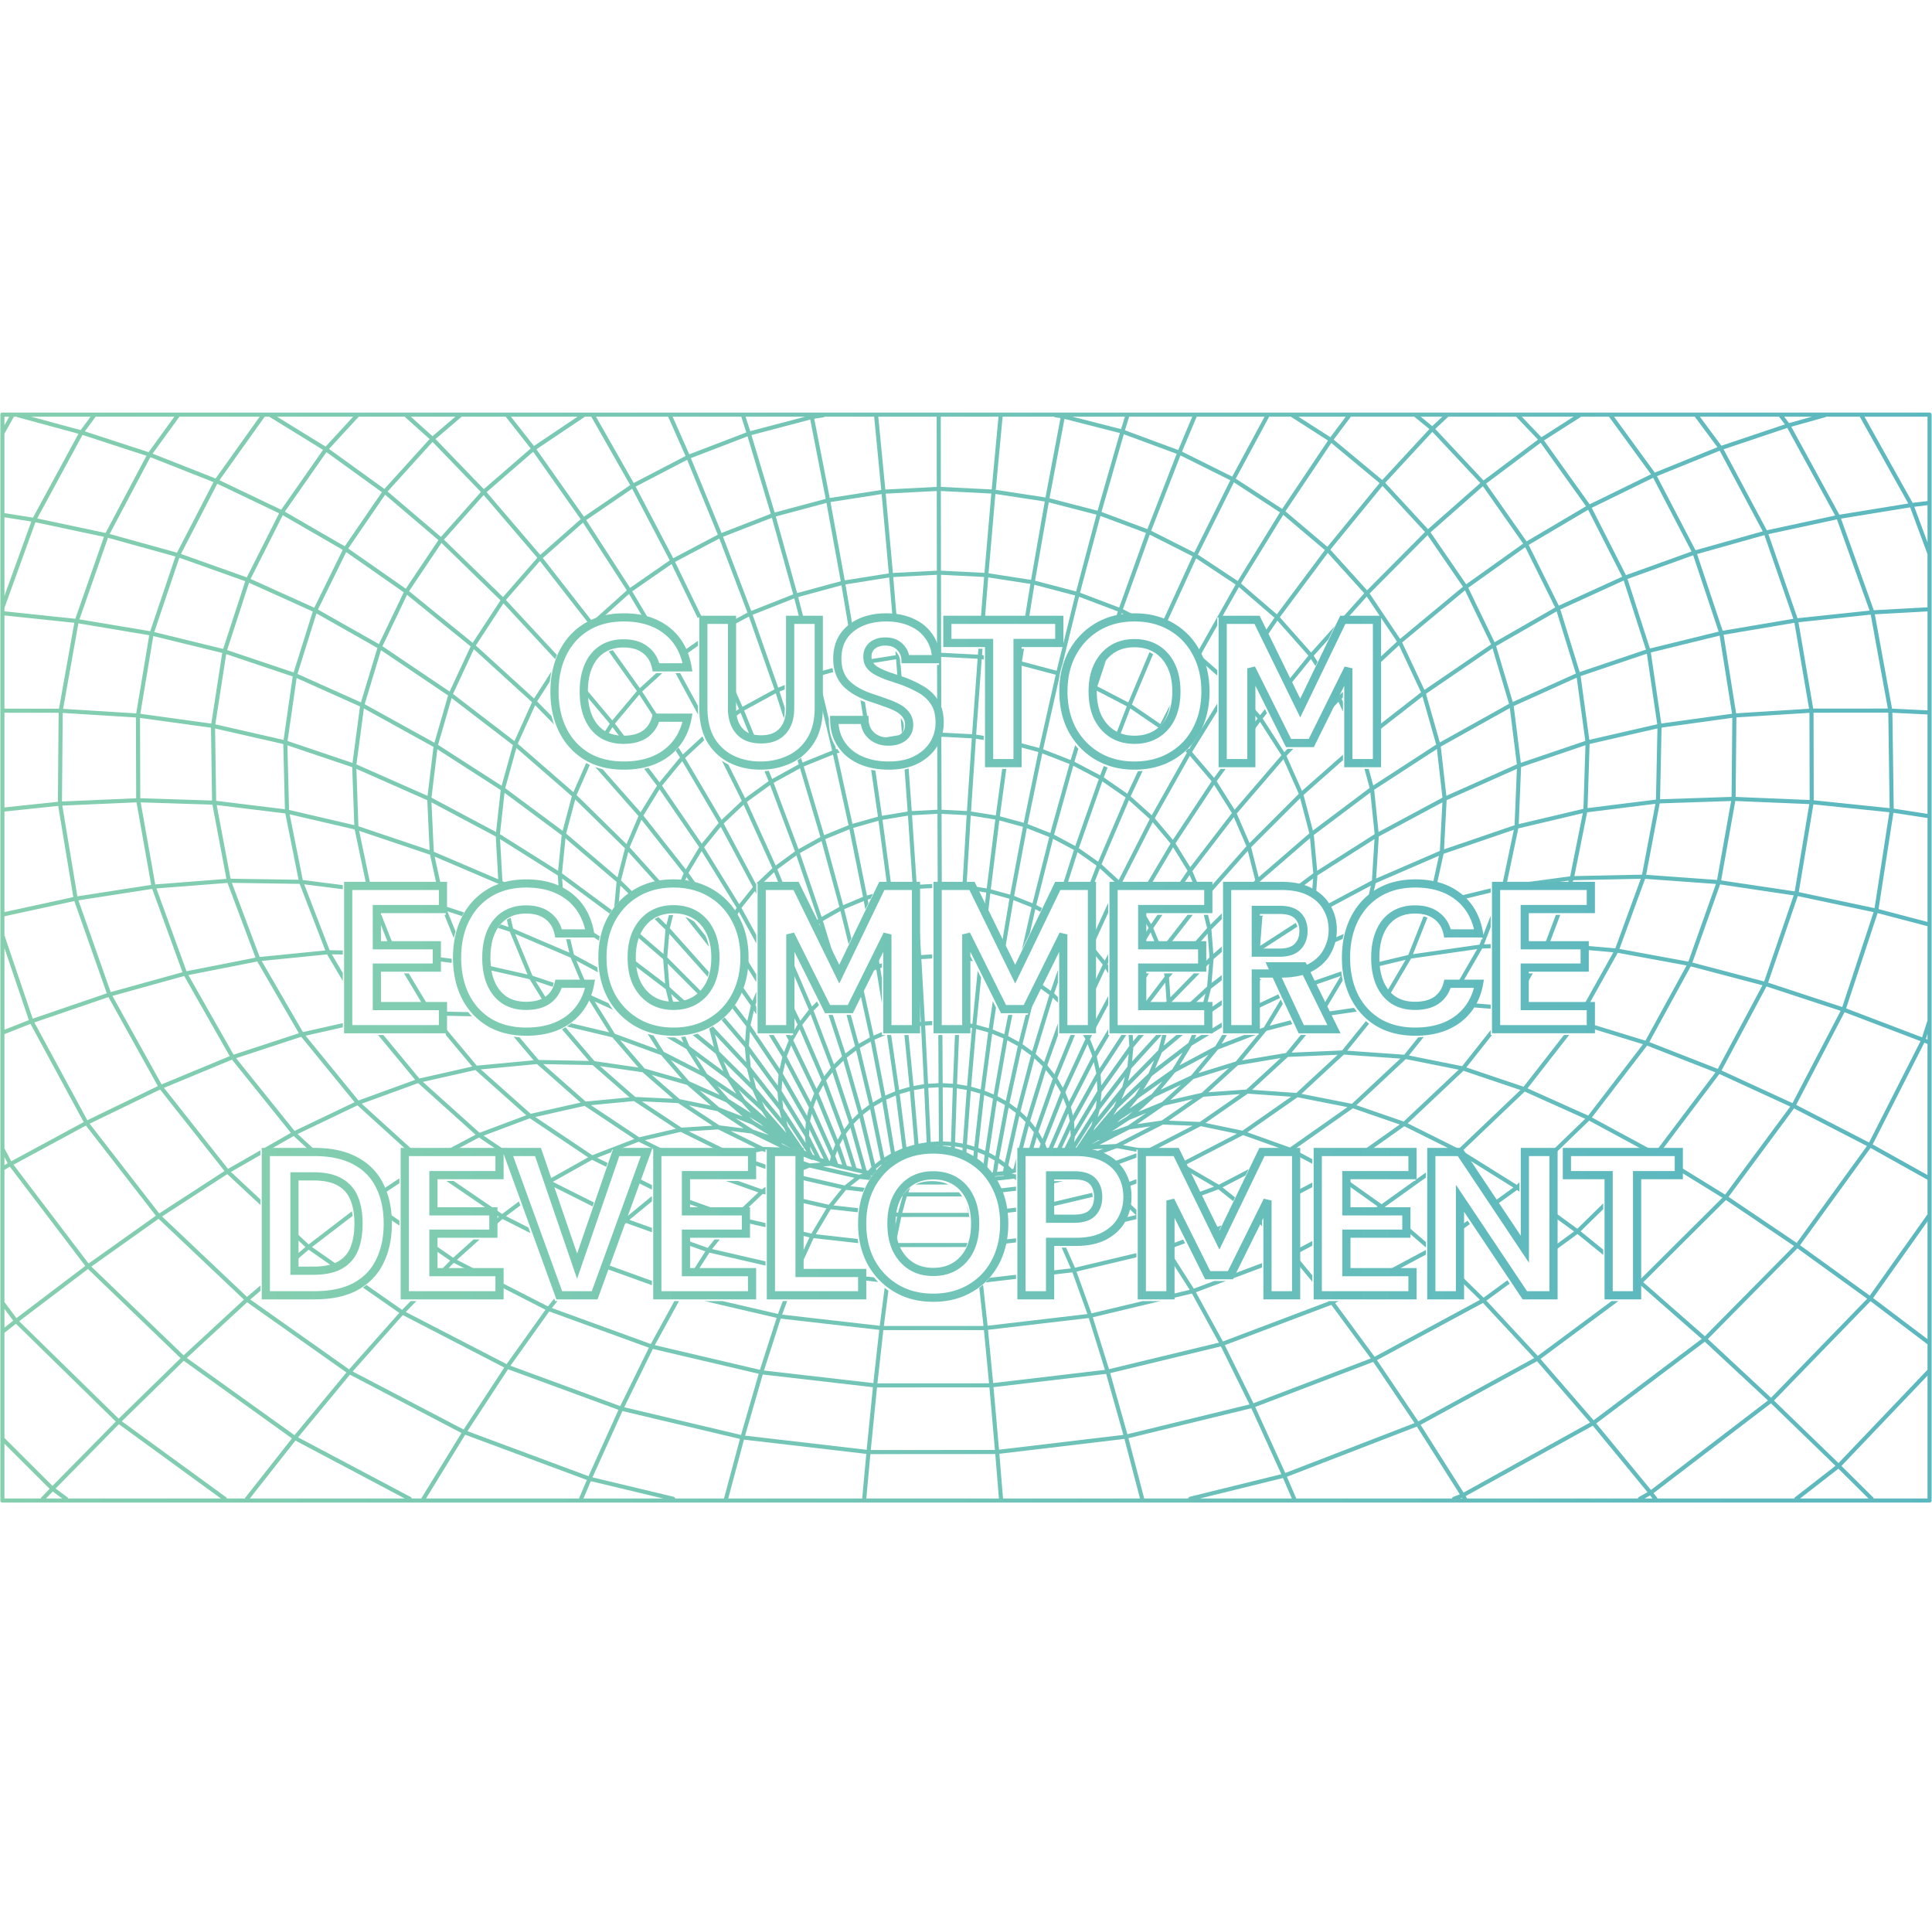
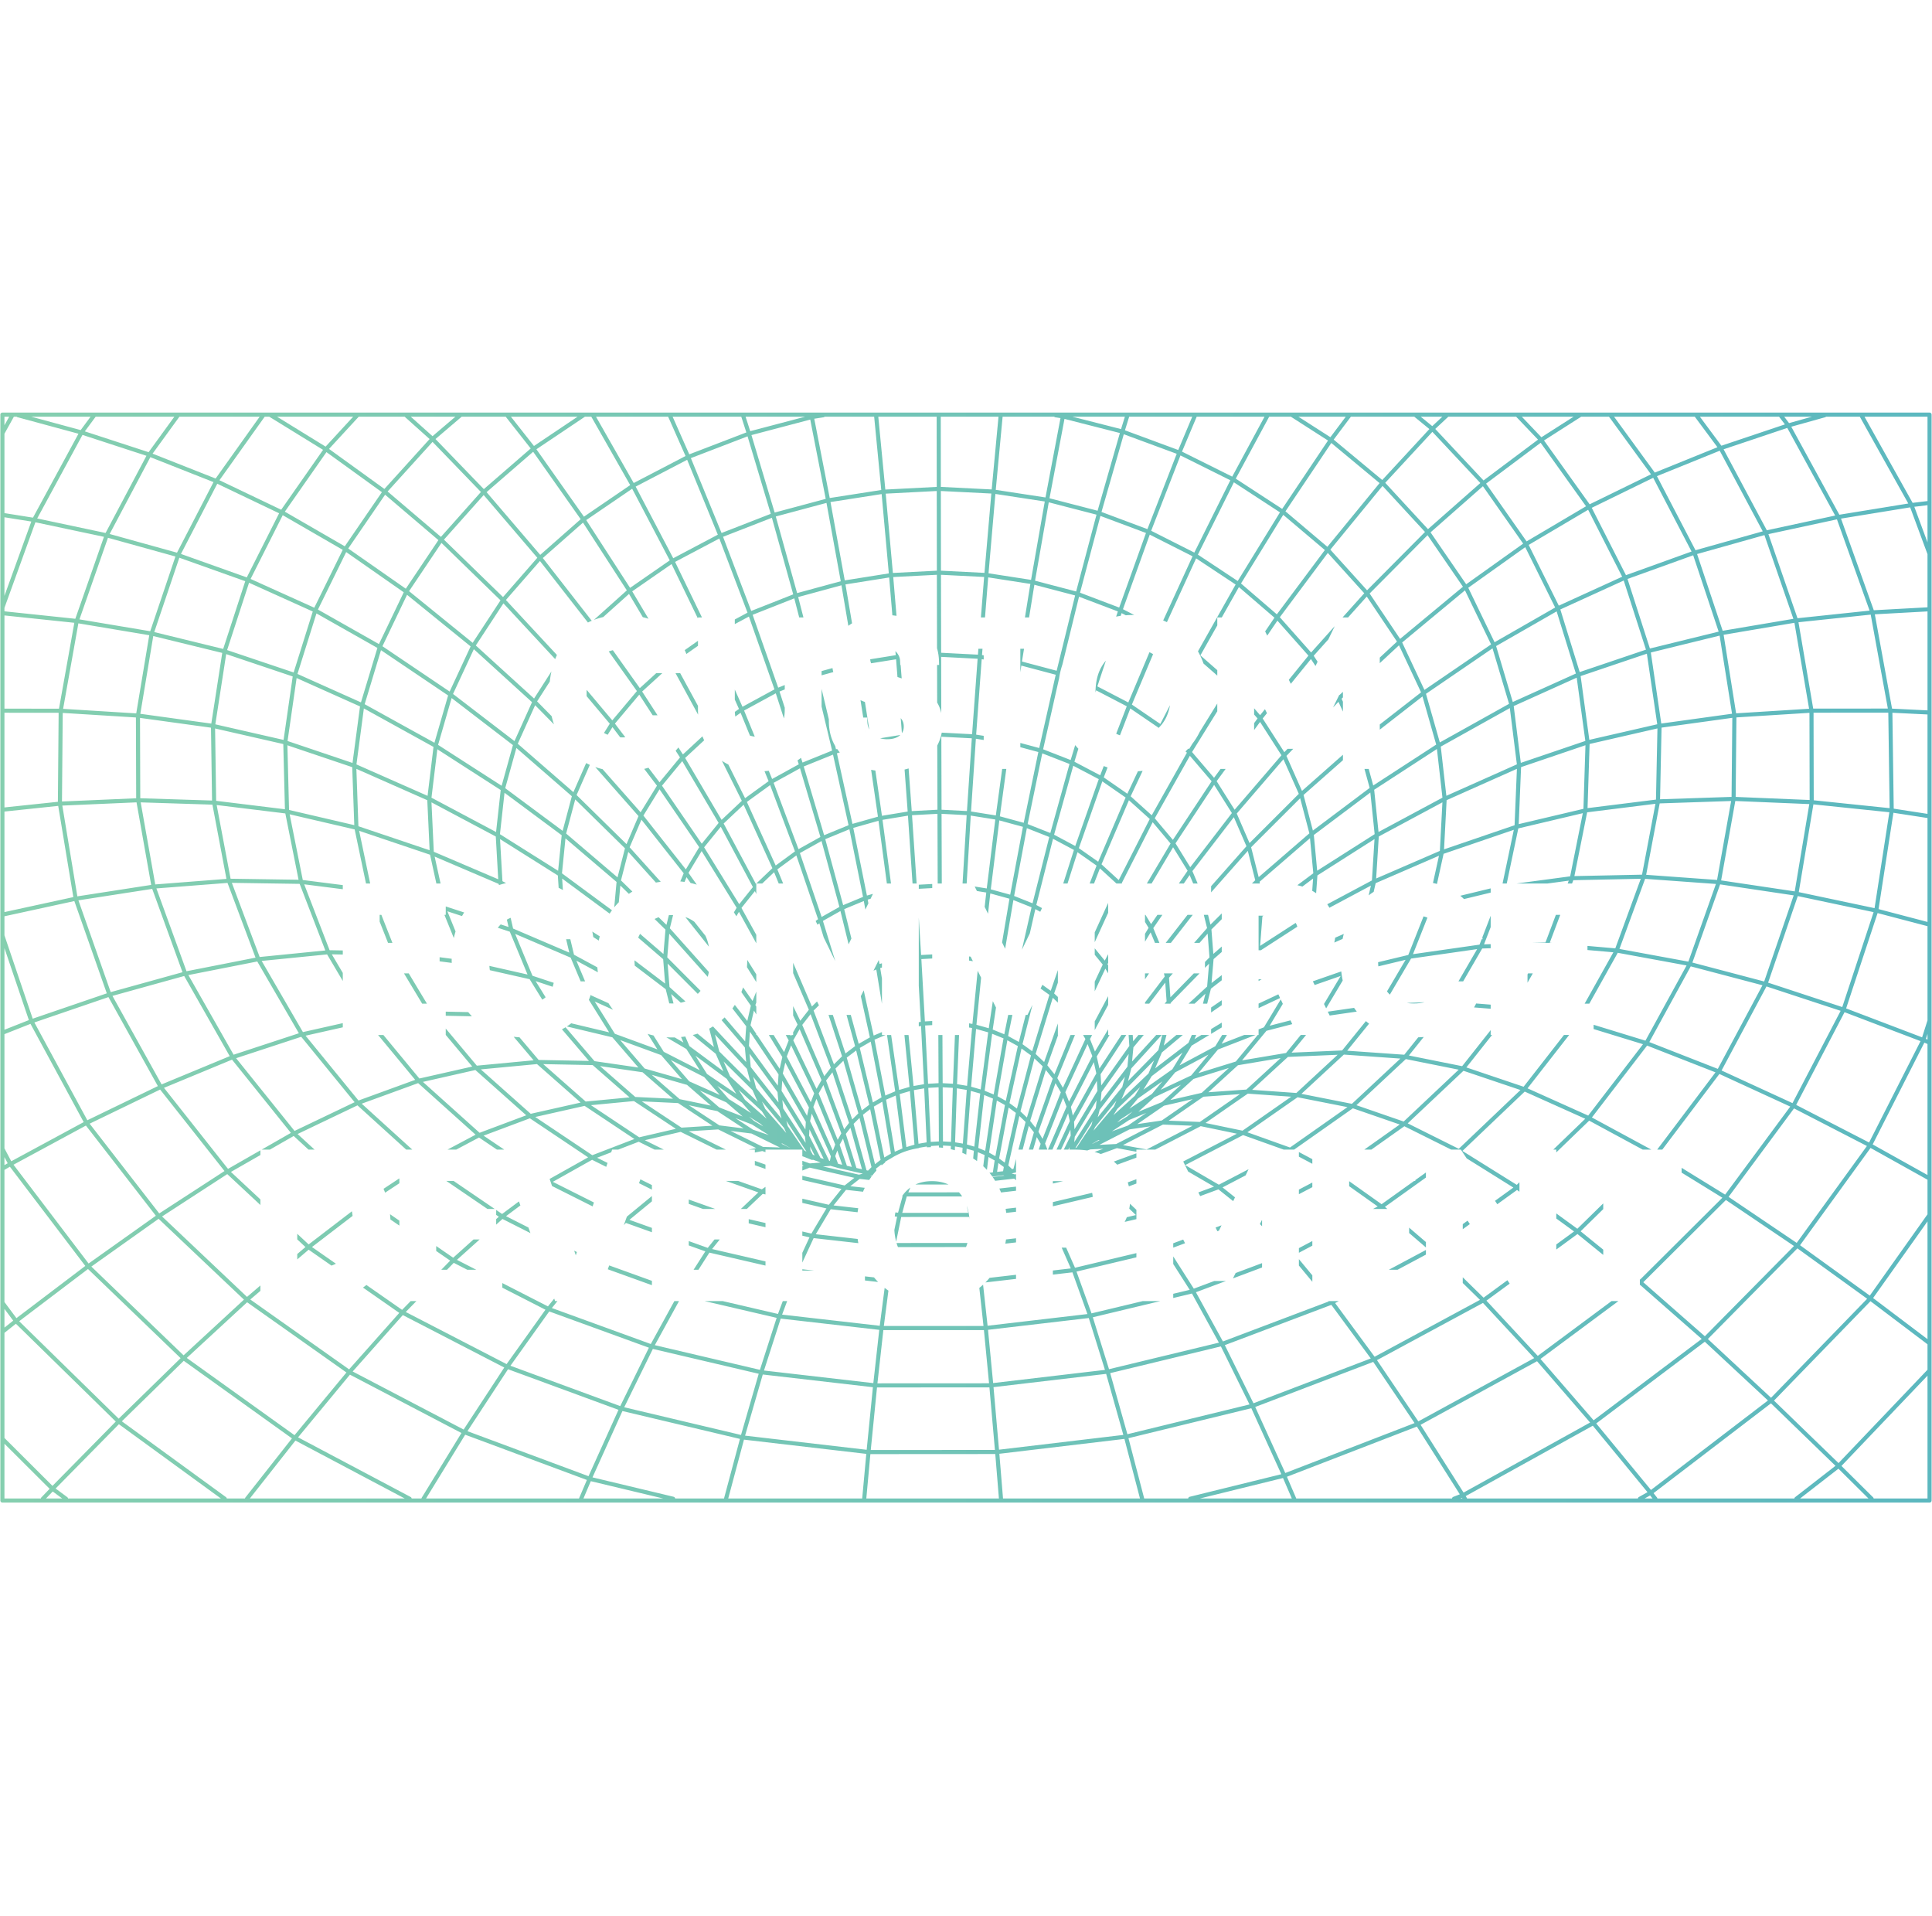
<svg xmlns="http://www.w3.org/2000/svg" width="472" height="468" viewBox="0 0 472 468" fill="none">
  <g opacity=".8">
    <path d="M471.502 100.795a.5.5 0 0 1 .399.49v21.481c.001.005.004.011.004.017a.46.46 0 0 1-.004.134v12.294a.486.486 0 0 1 0 .157v13.383a.34.34 0 0 1 0 .155v25.064a.354.354 0 0 1 0 .155v25.191c.008.05.01.102.002.154l-.002.007v26.305c.008.049.008.1 0 .151v23.299c.008.049.008.1 0 .152v5.236a.474.474 0 0 1 0 .155v33.04a.453.453 0 0 1 0 .147v8.731a.47.47 0 0 1 0 .163v31.199a.456.456 0 0 1 0 .152v6.507a.487.487 0 0 1 0 .157v31.671a.5.5 0 0 1-.5.5H.586a.5.5 0 0 1-.5-.5V101.285l.01-.1a.501.501 0 0 1 .49-.4H471.4l.101.01zM1.086 366.042h8.9a.494.494 0 0 1 .133-.274l2.005-2.087-11.038-11.006v13.367zm10.156 0h3.947l-2.308-1.706-1.639 1.706zm2.343-2.429l2.84 2.099.075.067a.502.502 0 0 1 .122.263h37.339l-24.914-18.138-15.462 15.709zm16.18-16.422l25.437 18.519-.242.332.242-.332a.5.5 0 0 1 .2.332h4.454a.493.493 0 0 1 .1-.238l11.37-14.439-26.432-18.951-15.128 14.777zm31.277 18.851H98.87l-26.693-14.141-11.135 14.141zm11.777-14.932l27.489 14.562a.499.499 0 0 1 .259.37h2.397a.495.495 0 0 1 .068-.189l9.701-15.802L85.491 335.8 72.82 351.11zm31.269 14.932h37.385a.514.514 0 0 1 .033-.125l1.873-4.398-29.729-11.051-9.562 15.574zm38.452 0h19.465l-17.666-4.226-1.799 4.226zm2.209-5.155l19.819 4.74.096.033a.501.501 0 0 1 .283.382h11.937c.003-.019.005-.039.01-.058l3.877-14.492-28.708-6.804-7.314 16.199zm33.164 5.155h32.728l1-10.893-29.883-3.477-3.845 14.37zm34.727-10.835l-.994 10.835h32.396l-.89-10.855-30.512.02zm31.51-.082l.895 10.917h33.459l-3.798-14.547-30.556 3.63zm31.541-3.812l3.832 14.674c.005.018.007.037.009.055h10.751a.5.5 0 0 1 .374-.414l22.381-5.511-7.336-16.12-30.011 7.316zm17.47 14.729h22.44l-2.151-4.997-20.289 4.997zm21.246-5.304l2.228 5.178.031.097c.002.009.002.02.003.029h38.068a.499.499 0 0 1 .312-.394l1.593-.621-10.493-16.546-31.742 12.257zm42.387 5.304h.476l-.091-.15-.385.15zm1.292-.583l.24.397.043.091a.529.529 0 0 1 .024.095h41.76a.498.498 0 0 1 .249-.365l2.093-1.168-13.363-16.24-31.046 17.19zm43.715.583h1.925l-.591-.744-1.334.744zm2.169-1.301l.842 1.062-.302.239h.001l.301-.239a.491.491 0 0 1 .101.239h33.466a.498.498 0 0 1 .187-.323l9.852-7.654-15.762-15.261-28.686 21.937zm35.81 1.301h16.69l-7.33-7.271-9.36 7.271zm10.1-7.945l7.724 7.662.065.078a.489.489 0 0 1 .077.205h13.155v-29.999l-21.021 22.054zm-102.82-10.048l10.5 16.558 30.913-17.117-12.965-14.976-28.448 15.535zm42.912-.334l13.371 16.248 28.577-21.856-15.428-14.352-26.52 19.96zM1.086 325.584v25.679l11.735 11.701 15.464-15.711-24.401-23.892-2.798 2.223zM114.2 349.606l29.579 10.995 7.322-16.211-26.986-9.918-9.915 15.134zm192.46-5.916l7.341 16.131 31.585-12.195-10.096-14.944-28.83 11.008zm126.74-1.556l15.764 15.264 21.736-22.803v-6.216l-13.929-10.526-23.571 24.281zm-219.143-3.213l-1.523 15.286 30.332-.02-1.341-15.28-27.468.014zm-32.228 11.775l29.705 3.456 1.523-15.29-26.907-3.103-4.321 14.937zm60.694-11.85l1.341 15.282 30.374-3.608-4.2-14.913-27.515 3.239zm-197.09-7.131l26.32 18.871 12.682-15.319-24.26-17.15-14.741 13.598zm106.869 12.049l28.536 6.764 4.322-14.948-25.863-6.069-6.995 14.253zm118.725-8.34l4.202 14.924 29.832-7.273-6.993-14.181-27.041 6.53zm-185.064-.4l27.107 14.179 9.924-15.148-24.784-12.809-12.247 13.778zm250.243-2.773l10.105 14.958 28.305-15.458-12.518-13.475-25.892 13.975zm52.51-59.276l14.518 7.851h-2.102l-13.086-7.077-8.036 7.755v-.678h-.736l7.809-7.537-14.783-6.638-15.215 14.498 13.271 8.284.654-.632v2.308l-.589-.427-4.823 3.486-.556-.833 4.485-3.24-11.397-7.116-1.139-1.707-.296-.446h-2.353l-11.448-5.709-8.062 5.709h-1.73l8.663-6.135-11.453-3.956-14.327 10.076.029.015h-2.59l-9.925-3.549-14.149 7.327 8.227 4.793 7.264-3.785-.728 1.508-5.635 2.937 3.045 2.43-.446.924-3.604-2.876-4.46 1.649-.443-.904 3.827-1.414-6.321-3.681-1.204-2.459 13.112-6.789-8.837-1.837-11.105 5.726h-4.612v.518l-4.763-.879-3.922 1.432a13.183 13.183 0 0 0-1.542-.501l2.135-.78-3.158.16-.758.26a21.665 21.665 0 0 0-3.101-.21h-1.278l.063-.606-.301.606h-1.115l1.691-3.414-.082-1.482-2.282 4.896h-1.104l3.251-6.974-.415-1.902-3.837 8.876h-1.09l4.544-10.51-.845-2.154-4.404 11.192.569 1.472h-2.112l.463-1.419-.942-1.643-.898 3.062h-1.042l1.238-4.222-1.244-1.589-1.505 5.811h-1.033l1.749-6.758-1.522-1.456-2.702 12.082.922.897.34-.08.624-2.411v3.289l-.101.024.001.001-.899.214-.003.001-.083.019.8.229.285-.068v1.485l-.452-.379-4.648.528c-.195-.32-.399-.633-.612-.936l2.862-.325-.262-.075-2.053.231.001.001-.619.071a16.51 16.51 0 0 0-.709-.925l.832-.095.438-2.915-1.502-.845-.382 3.148c-.287-.311-.587-.61-.898-.898l.331-2.734-1.654-.687-.196 2.17a17.075 17.075 0 0 0-.947-.642l.171-1.883-1.767-.509-.086 1.452c-.32-.156-.645-.303-.975-.439l.074-1.248-1.865-.311-.026.928a17.842 17.842 0 0 0-.994-.254l.022-.789-1.926-.107.003.564c-.33-.041-.664-.072-1.001-.098l-.002-.465-1.956.113.011.289c-.337.003-.67.013-.999.031l-.008-.203-1.956.336.004.064c-.334.05-.663.11-.989.177v-.001l-.016.004a17.193 17.193 0 0 0-5.652 2.231v-.003l-1.578.923.027.16c-.306.238-.602.486-.889.743l-.042-.253-1.321 1.024.095.49a17.8 17.8 0 0 0-1.016 1.231l-.182-.019-.355.095.444.049c-.224.302-.439.613-.647.933l-2.34-.261-2.27 1.781 3.527.394c-.153.315-.298.634-.433.958l-4.146-.464-3.05 3.81 6.028.679c-.058.326-.109.655-.153.989l-6.569-.739-3.646 6.106 10.23 1.155c.048.346.104.687.167 1.025l-10.923-1.234-2.764 5.978v-2.382l1.751-3.784-1.751-.403v-1.027l2.22.512 3.67-6.145-5.89-1.35v-1.025l6.478 1.484 3.095-3.866-9.573-2.187v-1.026l10.34 2.362 2.379-1.866-1.769-.401h-.001l-9.153-2.089-1.796.716v-1.077l.332-.132-.332-.117v-1.059l1.558.55.261.089 2.646-.209-.539-.225-1.309-.457a.502.502 0 0 1-.287.033l-.097-.027-1.751-.704-.482-.16v-1.621h-9v.619l-.776-.272-1.823.366v-.713h-1.525l1.846-.371-9.267-4.563-7.208.456 9.064 4.478h-2.258l-8.768-4.332-8.759 2.033 4.637 2.299h-2.25l-3.883-1.926-5.008 1.926h-1.483l-.227.657-3.445 1.326 2.551 1.272-.328.954-3.449-1.719-9.594 5.381 10.046 5.045-.328.954-9.903-4.973-.594-1.736 9.405-5.274-14.231-9.535-11.312 4.237 5.051 3.411h-1.786l-4.38-2.957-5.569 2.957h-2.133l6.866-3.645-14.034-12.6-13.789 5.025 12.359 11.22H99.24l-11.907-10.81-14.63 6.998 4.152 3.815-.337-.003h-1.145l-3.622-3.33-5.817 3.33h-2.012l7.141-4.088-14.38-17.89-16.62 6.887 15.64 19.795 7.915-4.531v1.152l-7.204 4.124 7.204 6.718v1.366l-8.096-7.549-15.927 10.345 20.756 19.648 3.267-2.789v1.314l-2.471 2.11 24.14 17.065 12.26-13.791-8.868-6.185c.287-.205.565-.416.834-.637l8.72 6.081 2.095-2.145h1.399l-2.602 2.663 24.636 12.733 9.49-13.287-10.534-5.388v-1.123l11.143 5.699 1.534-1.905.22.608h.573l-1.366 1.697 24.171 8.793 5.754-10.49h1.142l-5.91 10.77 25.674 6.026 4.086-12.698-17.605-4.098h4.412l13.52 3.147 1.175-3.147h1.069l-1.236 3.31 23.854 2.724 1.2-9.265c.298.237.605.464.921.682l-1.119 8.636 24.345-.007-1.019-9.304c.317-.251.623-.512.92-.784l1.099 10.033 24.392-2.855-3.663-10.189-4.781.553v-1.006l4.386-.508-2.232-5.07h1.092l2.161 4.907 15.001-3.572v1.029l-14.632 3.482 3.67 10.207 12.531-3.003h4.293l-16.507 3.955 3.956 12.683 26.844-6.482-6.586-12.002-4.569 1.094v-1.029l4.025-.964-4.025-6.306v-1.86l5.028 7.878 4.988-1.867h2.852l-7.328 2.743 6.598 12.022 25.835-9.765-.083-.1h2.576l-.916.49 9.648 13.111 25.738-13.893-4.206-4.119v-1.399l5.088 4.982 5.822-4.264.557.833-5.677 4.157 12.532 13.489 18.038-13.387h1.677l-19.045 14.136 12.974 14.987 26.407-19.875-15.027-13.188-.076.055v-1.424l.068.055 20.09-19.99-9.958-6.133v-1.174l10.631 6.547 15.912-21.505-17.314-7.964-13.944 18.473h-1.253l14.243-18.871-16.709-6.538-13.48 17.558zM4.683 322.743l24.31 23.804 15.133-14.781L21.5 309.992 4.683 322.743zm120.021 10.879l26.824 9.859 7.002-14.269-24.348-8.859-9.478 13.269zm174.528-5.036l7 14.197 28.66-10.942-9.634-13.093-26.026 9.838zm118.012-1.497l15.432 14.356 23.483-24.191-17.04-12.306-21.875 22.141zm-201.435-2.176l-1.445 13.008 27.268-.014-1.253-13.001-24.57.007zm-29.159 9.874l26.713 3.08 1.446-13.013-24.078-2.75-4.081 12.683zm54.729-9.941l1.252 13.004 27.317-3.216-3.951-12.669-24.618 2.881zM22.32 309.395l22.532 21.681 14.75-13.606-20.856-19.742-16.426 11.667zm435.29 7.686l13.291 10.044v-28.767l-13.291 18.723zm-56.145-3.86l15.037 13.196 21.783-22.048-16.633-11.235-20.187 20.087zM1.085 324.307l2.143-1.702-2.142-2.875v4.577zm0-38.528v32.275l2.933 3.937 16.82-12.752-18.422-24.235-1.33.775zm284.546 31.047h-.001v-.541h.001v.541zm154.133-12.645l17.041 12.306 14.096-19.856v-8.453l-13.911-7.761-17.226 23.764zm-280.498 8.699v1.062l-10.78-3.888.342-.941 10.438 3.767zm88.957-.476l-7.479.868c.357-.36.697-.735 1.021-1.126l6.458-.748v1.006zm-34.696-.367c.321.389.656.764 1.006 1.121l-3.22-.366v-1.007l2.214.252zm107.086-.498v1.569l-3.283-3.964v-1.569l3.283 3.964zm-110.3.133v1.006h-.001v-1.006h.001zm146.048-.636v1.401l-.001-.001v-1.4h.001zm-48.031-1.417l-7.109 2.661.649-1.31 6.46-2.418v1.067zm-52.107 1.858h-.001v-1.007h.001v1.007zm-61.209-.539h-.001V308.2l.001-.002v2.74zm3.9-.562h-2.9v-.33l2.9.33zm149.447-3.903l-6.935 3.703h-2.124l9.059-4.838v1.135zm-174.395-1.36l13.048 3.015v1.025l-13.704-3.166-2.677 4.189h-1.188l2.873-4.495-4.052-1.451v-1.063l4.644 1.663 1.646-2.054h1.283l-1.873 2.337zm-62.334 2.642l4.733 2.421h-2.195l-3.314-1.694-1.655 1.694h-1.397l2.18-2.233-3.416-2.353v-1.214l4.148 2.857 4.963-4.457h1.498l-5.545 4.979zm-25.661-11.864c.069.362.126.739.17 1.13l-9.92 7.599 5.84 4.072-.101.055a7.73 7.73 0 0 1-.983.408l-5.572-3.884-2.786 2.377v-1.315l2.004-1.71-2.004-1.869v-1.368l2.787 2.599 10.565-8.094zM3.299 284.512l18.346 24.136 16.431-11.671-17.085-22.028L3.3 284.512zm68.32 23.989v.001-1.315 1.314zm214.012-3.152v1.859l-.001-.002v-1.858l.001.001zm-144.69.498l-.273.798-.388-1.133.661.335zm250.74-10.483l-5.525 5.413 5.525 4.481v1.288l-6.291-5.102-5.179 3.791v-1.24l4.346-3.18-4.346-3.161v-1.238l5.146 3.743 6.324-6.194v1.399zm-71.068 8.924l-3.283 1.737v-1.132l3.283-1.737v1.132zm-102.043 1.02v.002a10.517 10.517 0 0 1 0-.002zm67.061-.169l-.001.001v-1.068h.001v1.067zm-180.063-1.451v1.213l-.001-.001v-1.213l.001.001zm183.942.008l-2.879 1.072V303.7l2.43-.903.449.899zm58.851-.291v1.318l-4.098-3.517v-1.317l4.098 3.516zm-112.008.22a11.4 11.4 0 0 1-.345 1l-16.634.012a11.4 11.4 0 0 1-.345-1l17.324-.012zm-69.087-.816v1.062h-.001v-1.062h.001zm80.957.685l-2.619.302c.065-.338.123-.68.172-1.026l2.447-.282v1.006zm174.08-11.127l16.64 11.241 17.158-23.667-17.81-9.181-15.988 21.607zm-200.399-1.1l12.385-.007c.278.308.535.642.773 1l-13.533.007-1.103 4.012 16.137-.005-.38-1.746c.344.98.571 2.079.671 3.304l-.093-.558-16.584.005-1.242 6.019a14.643 14.643 0 0 1-.436-2.838l.67-3.244-.574-.066c.042-.339.094-.669.157-.988l.648.073 1.111-4.037-.122-.013a8.578 8.578 0 0 1 2.014-2.091l-.499 1.173zm-150.285 9.186v1.368-1.369.001zm123.395.141v1.025h-.001v-1.026l.001.001zm-67.877-6.133l-3.513 2.621 5.468 2.768.498 1.373-6.832-3.458-1.54 1.383v-1.346l.651-.584-.651-.444v-1.211l1.447.987 4.115-3.071.357.982zm32.129-1.001l-5.495 4.519 5.495 1.966v1.062l-6.355-2.274-.512.538.755-2.081 6.112-5.025v1.295zm197.095 7.53l-.001.001v-1.234l.001-.001v1.234zm-118.466-.767a23.26 23.26 0 0 1 .001-.028l-.001.028zm59.907.39l-.39.146-.442-.902 1.459-.543-.627 1.299zm61.294-1.599l-1.735 1.254v-1.235l1.178-.851.557.832zm-172.082-.261v1.026l-4.099-.943v-1.026l4.099.943zm121.316-.638v1.432l-.527-.54.47-.949.057.057zm-210.762.062v1.215l-2.187-1.507a25.713 25.713 0 0 0-.097-1.281l2.284 1.573zm176.507-.557a11.436 11.436 0 0 1-.471.909l-.165.269a11.425 11.425 0 0 0 .636-1.178zm3.556-2.081v2.268l-2.866.677c.194-.377.369-.76.521-1.15l2.226-.526-1.623-1.55c.078-.399.137-.804.175-1.214l1.567 1.495zm-21.408 1.02v1.567h-.001v-1.568l.001.001zm-38.467-.509c-.062.321-.113.651-.155.989h-.001c.042-.338.093-.668.155-.989h.001zm-123.57-.203c.014.101.03.202.042.303l.069.614a23.07 23.07 0 0 0-.07-.614l-.041-.303zm-72.287-21.359l17.005 21.924 15.943-10.354-15.728-19.906-17.22 8.336zM244.8 296.109l.035.287h-.001c-.012-.096-.022-.192-.035-.287l-.094-.613c.034.203.066.407.095.613zm3.423-.103l-2.394.275c-.042-.333-.09-.663-.146-.989l2.54-.292v1.006zm100.138-8.358l-10.017 7.163.6.515h-3.522l1.161-.614-6.97-4.949v-1.226l7.92 5.623 7.949-5.683h.281v-.202l2.598-1.857v1.23zm-162.232 2.877l.885-.609v1.863l-.662-.151-3.902 3.698h-1.454l4.268-4.047-7.919-2.802h2.998l5.786 2.048zm-11.379 4.801h-2.98l-3.504-1.249v-1.061l6.484 2.31zm-53.88 0h-1.776l-10.048-6.849h1.776l10.048 6.849zm164.761-.339h-.001v-1.065l.001-.001v1.066zm-29.408-.082l-.001.001v-1.027h.001v1.026zm10.59-3.52c.074.302.123.632.145.992l-9.735 2.293v-1.027l9.59-2.258zm8.304 1.756v.047c-.01.347-.036.69-.076 1.028l.035-.341c.02-.227.033-.457.04-.688v-.047l.001.001zm-107.851-.481v1.062l-.001-.001v-1.062l.001.001zm27.748-.074v1.025l-.001-.001v-1.025l.001.001zm41.49.163l.16.327c-.052-.11-.106-.219-.161-.327l-.168-.316c.057.104.114.209.169.316zm-.53-.923l.184.298c-.06-.101-.122-.2-.185-.298l-.193-.289c.066.095.131.191.194.289zm84.639-1.829l-3.283 1.722v-1.129l3.283-1.722v1.129zm-100.763 1.225l.074-.096h.001c-.025.032-.051.063-.075.096zm-122.282-2.177l-3.481 2.299c-.12-.32-.25-.634-.387-.944l3.868-2.553v1.198zm150.655 1.827l-3.664.42a17.826 17.826 0 0 0-.42-.959l4.084-.468v1.007zm-4.893.086l.029.067c-.036-.081-.074-.161-.112-.242l.083.175zm-84.064-1.475v1.118l-3.151-1.572.344-.945 2.807 1.399zm83.875 1.079l-.054-.109h.002l.052.109zm34.49-1.446l-1.846.68a11.99 11.99 0 0 0-.267-.967l2.113-.778v1.065zm-49.967-.59c1.549.001 2.897.284 4.064.831l-8.088.003c1.165-.55 2.5-.833 4.024-.834zm28.559.821l-.001.001v-1.027l.001-.001v1.027zm-33.366-.714a8.937 8.937 0 0 0-.592.344l-.279.185c.092-.063.184-.126.278-.186.193-.122.391-.236.593-.343zm10.257.343l.283.186a9.177 9.177 0 0 0-.283-.186zm26.607-.45l-2.498.586v-.586h2.498zm68.892-.699v1.226l-.001-.001v-1.226l.001.001zm-105.441.649zm1.592-.587a9.193 9.193 0 0 0-.334.095l.334-.095zm-56.416-.413l-.001.001h-1.081v.648l-.001.001v-.65h1.083zm26.666-.485v1.027l-.001-.001v-1.026h.001zm30.511.727zm.54-.087l.099-.015.365-.039c-.156.015-.311.033-.464.054zm1.99-.1a11.781 11.781 0 0 1 0 .001l-.391-.006.391.005zm-50.54-.055l.003.001h-2.998l-.003-.001h2.998zm-68.161 0v.001h-1.775l-.002-.001h1.777zm290.378.001h-.101v-.001h.103l-.002.001zm57.778-7.916l13.391 7.471v-32.007l-.769-.328-12.622 24.864zm-254.683 5.21a.498.498 0 0 1-.174.047l-1.584.125 6.117 1.397 2.672.606.941-.251-2.067-.471-2.32-.532v.001l-1.578-.353-.03-.008-.583-.17v-.001l-1.394-.39zm-7.813 1.571l-.001.001v-1.077l.001-.001v1.077zm48.578-.07l1.467-.166.182-1.03-1.323-.974-.326 2.17zm-35.051-11.736l3.16 11.34.366.084.847-.856-2.924-12.017-1.449 1.449zm201.29 10.123v1.174h-.001v-1.174h.001zm-203.191-7.666l2.595 8.32 1.357.309-2.821-10.126-1.131 1.497zm-19.626 7.495v1.062l-2.599-.917v-1.062l2.599.917zm18.121-4.86l1.768 5.151 1.203.276-2.151-6.899-.82 1.472zm-204.05 4.994l.796-.464-.795-1.503v1.967zm202.962-2.216l.696 1.867.324.094.69.155-1.193-3.474-.517 1.358zm73.584.384l-4.687 1.718a10.418 10.418 0 0 0-.833-.76l5.52-2.023v1.065zm-66.803-10.488l2.942 12.087 1.37-1.062-2.549-12.376-1.763 1.351zm109.785 10.859v1.132l-3.283-1.743v-1.132l3.283 1.743zm-125.599.043v1.06h-.001v-1.06h.001zm49.081-.214l1.373 1.011 2.717-12.151-1.772-1.298-2.318 12.438zM1.085 252.618v27.898l1.668 3.154 17.695-9.564L7.45 250.104l-6.363 2.514zm196.819 21.252l4.622 9.584h-.001l.032.062.181.102.251-1.16-4.675-10.437-.41 1.849zm-.239 3.539l2.768 5.406.032.058.775.219-3.48-7.218-.095 1.535zm15.817-7.09l2.56 12.429 1.621-.948-2.116-12.682-2.065 1.201zm7.206 12.203v-.002l.091-.037-.091.039zm20.95-.96l1.546.868 2.327-12.49-1.975-1.102-1.898 12.724zM198 280.995l.562 1.043.066.032.066.038c.016.011.03.024.044.037l.059.018.054.02.174.077-1.114-2.177.089.912zm-67.234-8.142l13.938 9.337 10.282-3.955-12.16-8.096-12.06 2.714zm64.248 8.973v.294l-.001-.001v-.293h.001zm21.465-13.2l2.123 12.719 1.87-.808-1.632-12.919-2.361 1.008zm-24.036 6.437l3.857 5.647h.001l.233.337.49.264-.462-.705-4.453-6.82.334 1.277zm46.555 5.356l1.693.702 1.905-12.759-2.158-.882-1.44 12.939zm-40.304-9.996l4.782 10.674.575-1.511-4.586-11.166-.771 2.003zm75.661 9.3l5.778 1.067 11.233-5.794-7.246-.294-9.765 5.021zm69.559-5.314l12.47 6.218 15.072-14.36-13.92-4.698-13.622 12.84zm-81.207 6.051l.341-.174.09-.137.002-.004 3.507-5.307.262-1.003-4.202 6.625zm-71.58-1.135a.5.5 0 0 1-.282.016l2.198 1.08.054.018-.225-.131-.368-.2-.01-.004-1.367-.779zm113.617-2.736l10.411 3.723 14.035-9.87-12.188-2.407-12.258 8.554zm-118.345 3.57l4.136.144-6.935-3.408-5.138-.644 7.937 3.908zm33.404-12.901l1.635 12.943 1.972-.587-1.115-13.089-2.492.733zm16.421 12.314l1.804.52 1.444-12.961-2.298-.652-.95 13.093zm39.725-3.69l-7.367 3.781 4.109-.209 8.414-4.327-5.156.755zm-8.999 3.443l-.155.131 1.877-.964a.493.493 0 0 1-.267-.025l-1.455.858zm-43.673-13.036l1.118 13.104 1.992-.342-.596-13.193-2.514.431zm10.058 12.751l1.9.318.953-13.11-2.409-.399-.444 13.191zm-42.002-8.271l5.483 8.397-.145-1.487-5.536-8.989.198 2.079zm247.485-.864l17.811 9.184 12.571-24.765-18.566-7.068-11.816 22.649zm-176.243 7.772l-.138 1.344 5.279-8.324.192-1.925-5.333 8.905zm-35.789-11.937l.597 13.201 1.992-.114-.069-13.228-2.52.141zm3.589 13.086l1.962.109.446-13.201-2.477-.136.069 13.228zm-30.37-11.723l4.652 11.327.879-1.576-4.374-11.801-1.157 2.05zm53.688 9.344l1.005 1.752 4.471-11.362-1.304-2.251-4.172 11.861zm-109.32-6.478l11.793 7.85 8.949-2.077-10.238-6.773-10.504 1zm39.595 5.987l3.844 1.305-4.097-2.57-4.068-1.574 4.321 2.839zm2.977-5.091l5.144 5.891-.536-1.216-5.401-6.478.793 1.803zm-83.622-6.583l13.846 12.431 11.399-4.271-12.43-11.059-12.815 2.899zM275.9 273.57l-4.27 2.801 3.934-1.421 4.469-3.078-4.133 1.698zM57.682 258.493l14.28 17.766 14.67-7.016-13.042-15.977-15.908 5.227zm236.835 15.827l9.038 1.88 11.891-8.299-10.595-.75-10.334 7.169zm-26.974.985l-.38.882 4.972-5.874.62-1.445-5.212 6.437zm-76.601-8.835l5.814 9.439.114-1.858-5.766-10.053-.162 2.472zm10.879-2.517l4.416 11.914 1.188-1.57-4.062-12.353-1.542 2.009zm60.576 10.074l.101 1.831 5.622-9.386-.146-2.449-5.577 10.004zm-86.648.875l5.924.744-6.425-4.223-6.97-1.441 7.471 4.92zm75.924-1.095l1.304 1.665 4.213-11.981-1.685-2.117-3.832 12.433zm-85.176 1.651l7.55-.478-8.384-5.524-8.867-.417 9.701 6.419zm17.733-1.624l2.242 1.319-.671-.616-1.982-1.251v.001l-.809-.51 1.22 1.057zm100.137-3.733l-6.521 4.493 5.973-.874 7.573-5.235-7.025 1.616zm-8.844 2.184l.001.001-1.834 1.204-.748.722 2.419-1.485 1.328-1.204-1.166.762zm18.471-4.382l-8.472 5.856 7.607.308 9.8-6.798-8.935.634zm37.389 2.075l11.544 3.987 13.438-12.665-12.912-2.591-12.07 11.269zM8.399 249.759l12.939 23.891 17.231-8.342-12.074-21.741L8.4 249.759zm195.714 11.268l4.089 12.434 1.503-1.503-3.662-12.845-1.93 1.914zm-22.128 7.608l5.306 4.638-1.158-1.811-1.162-1.077-4.543-4.197 1.557 2.447zm2.74-2.849l6.205 7.445-.541-2.065-.584-.743v-.001l-5.792-7.39.712 2.754zm64.578 5.696l1.577 1.507 3.857-12.517-2.023-1.919-3.411 12.929zm20.919-2.429l-.001.001-1.562 2.034-.48 1.843 6.001-7.412.645-2.5-4.603 6.034zm-94.516 1.466l5.729 2.217-4.007-3.465-6.484-2.889 4.762 4.137zm15.538-8.286l5.926 10.33.455-2.055-5.777-10.952-.604 2.677zm-14.448-61.063l7.871 14.755.101-.097v2.554l-.339-.705-3.283 4.114 3.622 6.567v2.072l-4.237-7.682-.637 1.078c-.19-.328-.387-.648-.594-.959l.663-1.121-8.546-13.849-3.213 5.33 2.022 2.872a18.097 18.097 0 0 0-1.506-.402l-1-1.422-.484 1.157a19.06 19.06 0 0 0-1.033-.119l.83-1.988-10.327-13.093-2.883 6.74 7.596 8.431a19.47 19.47 0 0 0-1.176.19l-6.752-7.496-1.783 6.971 2.786 2.723a18.6 18.6 0 0 0-.86.557l-2.08-2.032-.374 4.084a17.18 17.18 0 0 0-1.118 1.243l.568-6.207-12.48-10.641-.856 8.543 12.219 9.018c-.197.267-.386.541-.57.822l-11.607-8.566.182 2.797c-.338-.19-.683-.368-1.037-.533l-.196-3.018-14.122-8.887.585 10.28.892.468c-.597.134-1.177.297-1.742.487l-.064-.284-15.645-6.678 1.446 6.582h-1.025l-1.545-7.04-17.32-5.838 2.695 12.878h-1.02l-2.77-13.216-15.883-3.696 3.206 16.05 9.776 1.244v1.008l-9.429-1.199 6.205 16.097 3.224.057v1l-2.683-.047 2.683 4.54v1.966l-3.836-6.493-15.986 1.595 10.08 17.383 9.742-2.189v1.024l-9.092 2.044 12.926 15.834 13.85-5.047-9.064-10.955h1.297l8.793 10.627 12.909-2.922-6.47-7.725v-1.558l7.594 9.068 13.87-1.309-4.866-5.749c.464.057.936.1 1.417.128l4.685 5.534 12.285.238-6.601-7.724c.301-.158.596-.326.885-.503l7.078 8.282 10.715 1.558-6.351-7.38-11.132-2.657c.297-.193.589-.395.873-.61l.005-.005c.067-.051.132-.103.197-.155l9.261 2.209-4.951-7.933c.168-.406.319-.824.454-1.254l.061.144 4.279 1.93c.346.558.715 1.092 1.111 1.599l-4.479-2.02 4.927 7.892 10.392 3.809-2.384-3.789c.465.146.94.274 1.423.384l2.516 3.997 8.8 4.495-3.285-5.188-4.883-2.859a22.667 22.667 0 0 0 2.041.036l2.133 1.249-.582-1.346c.349-.034.694-.075 1.035-.126l1.018 2.354 8.289 6.141-1.864-4.269-1.032-.837-.002-.001-4.588-3.75a17.26 17.26 0 0 0 1.169-.336l4.005 3.273-1.15-4.498c.168-.092.335-.185.501-.283l-.001-.001c.142-.083.282-.17.421-.256l8.11 8.696-.325-3.567-5.684-6.659c.254-.217.501-.441.741-.672l5.014 5.873.262-3.708-3.373-4.351c.205-.282.401-.571.59-.868l3.045 3.927.87-3.743-2.317-3.313c.15-.379.289-.763.415-1.154l2.319 3.318.913-2.283v2.692l-.236.589.236.385v1.918l-.582-.952-.832 3.582 1.414 2.108v.278h.186l5.527 8.243.644-2.857-3.292-5.386h1.173l2.554 4.179 1.125-2.862-.725-1.317h1.141l.142.259.148-.259h.377v-.659l1.084-1.897-1.084-2.215v-2.277l1.747 3.571 2.091-2.689-3.838-8.945v-2.535l4.586 10.686 1.254-1.23.469.94-1.311 1.287 4.971 13.129 1.984-1.967-3.303-10.099h1.052l3.079 9.413 2.356-1.789-2.087-7.624h1.037l1.933 7.06 2.728-1.572-2.211-10.06.709-1.43 2.427 11.046 2.026-.855v.711h.891l-2.707 1.142 2.643 13.65 2.409-1.028-1.999-13.764h1.01l1.951 13.43 2.538-.745-1.243-12.685h1.005l1.222 12.464 2.555-.439-.721-14.228-.554.093v-1.013l.5-.084-.5-8.794v-16.684l.57 9.15 2.713-.15v1.001l-2.653.146.864 15.222 1.789-.1v1.001l-1.735.098.723 14.233 2.563-.144-.057-11.772h1l.057 11.771 2.519.137.484-11.908h1.001l-.489 12.015 2.452.407 1.211-14.13-.729-.121v-1.014l.821.137 1.284-12.974.838 1.681-1.137 11.505 3.01.847.991-6.611.777 1.558-.806 5.373 2.83 1.151.952-4.724h1.02l-1.038 5.154 2.621 1.448 1.672-6.602h.435l.276-.556.942-1.902-2.431 9.606 2.365 1.719 4.202-13.769-2.156-1.547.45-.909 2.036 1.461 1.745-5.059v3.065l-.913 2.649.913.857v1.374l-1.248-1.173-4.187 13.717 2.079 1.973 3.356-9.413v2.807h.061l-2.64 7.403 1.743 2.189 3.927-9.592h1.081l-4.311 10.532 1.362 2.353 5.503-11.9-.58-.985h2.219l-.526.989 1.214 3.055 3.23-5.429v1.385h.34l-3.129 5.258.658 2.936 5.366-8.194h1.195l-6.282 9.592.163 2.732 6.86-9.647-.173-2.677h1.002l.1 1.543 1.291-1.543h1.304l-2.531 3.024-.329 3.455 5.906-6.479h1.353l-7.445 8.168-.793 3.074 7.409-7.54.945-3.702h1.033l-.661 2.584 3.087-2.584h1.56l-4.138 3.464-.001.001-.963.801-1.656 3.892 8.142-6.227.817-1.931h1.085l-.431 1.019 1.683-1.019h1.931l-4.313 2.611-2.949 4.816 8.733-4.666 1.68-2.761h1.171l-1.302 2.14 5.517-2.14h2.763l-9.171 3.557-4.772 5.758 9.127-2.827 5.352-6.488h.214v-.261l.037-.043-.037.013v-1.072l1.299-.503 4.117-6.822.508 1.091-3.223 5.343 5.097-1.319.43.923-6.306 1.632-5.96 7.223 10.741-1.803 3.604-4.402h1.292l-3.534 4.316 12.343-.533 5.808-7.171c.253.216.512.426.78.628l-5.349 6.603 13.947.982 3.402-4.248c.458-.017.909-.046 1.351-.088l-3.624 4.525 13.007 2.609 6.972-8.81v1.187h.335l-6.273 7.927 13.981 4.718 9.862-12.645h1.268l-10.168 13.036 14.82 6.656 13.389-17.437-12.065-3.701v-1.045l12.656 3.882 10.053-18.374-16.811-3.091-6.946 12.424h-1.145l7.016-12.55-6.323-.55v-1.004l6.799.592 6.223-16.995-16.484.346-.306.811h-1.069l.263-.697-5.204.697h-7.532l13.079-1.752 3.087-15.43-15.757 3.722-2.824 13.46h-1.022l2.752-13.117-17.157 5.863-1.621 7.357a17.71 17.71 0 0 0-.973-.238l1.467-6.655-15.467 6.7-.489 2.126c-.424.269-.831.554-1.223.855l.548-2.382-10.137 5.408-.04-.071h-.001a9.727 9.727 0 0 0-.485-.782l10.914-5.822.63-10.095-13.948 8.87-.311 4.354a12.41 12.41 0 0 0-.96-.596l.214-2.989-2.61 1.953a14.45 14.45 0 0 0-1.238-.324l3.901-2.918-.806-8.575-12.307 10.636.037.442h-1.926l.815-.808-1.814-7.167-8.967 10.137v-1.508l8.635-9.763-3.076-7.098-10.128 13.17 1.285 3.037h-1.086l-.877-2.073-1.42 2.073h-1.212l2.14-3.124-3.546-5.737-5.254 8.861h-1.162l5.797-9.776-4.366-5.202-7.559 14.877.084.101h-1.381l-4.043-3.699-1.429 3.699h-1.072l1.691-4.378-4.66-3.269-2.436 7.647h-1.049l2.613-8.202-5.107-2.724-4.083 16.173 1.394.754-.434.901-1.199-.648-1.344 5.916-1.938 4.013 2.358-10.375-4.439-1.766-2.009 11.885-.754-1.54 1.804-10.676-4.683-1.288-.553 4.953-.82-1.674.391-3.5-2.286-.372-.539-1.1 2.942.478 2.089-16.846-5.997-.957-1 16.595h-1.001l1.005-16.705-6.136-.321.056 17.026h-1l-.056-17.025-6.216.335 1.127 16.69h-1.001l-1.121-16.58-6.217 1.027 2.077 15.553h-1.009l-2.047-15.33-6.159 1.738 3.333 16.534 1.473-.42-.582 1.204-.701.2.166.909-.736 1.527-.383-2.093-4.791 1.987 1.761 7.176-.683 1.414-1.994-8.128-4.28 2.413 3.013 9.808-2.813-5.747-1.067-3.475-.466.345-.447-.914.592-.439-5.302-15.577-4.643 3.407 1.419 3.461h-1.08l-1.135-2.766-2.901 2.766h-1.448l3.932-3.751-7.026-15.502-4.881 4.597zm84.839 69.225l.462 2.116 5.744-10.304-.614-2.747-5.592 10.935zm12.367-.502l-1.044 1.001-.942 1.527 5.227-4.74 1.308-2.123-4.549 4.335zm-156.533-8.665l12.191 10.848 12.198-2.744-10.664-9.399-13.725 1.295zm60.56 7.233l5.467 3.44-2.226-2.558-1.585-1.071-4.431-3.004 2.775 3.193zm103.996-.427l-3.91 3.545 5.777-2.374 4.647-4.227-6.514 3.056zm-75.159-9.68l3.679 12.905 1.813-1.389-3.188-13.264-2.304 1.748zm72.535 9.011l.001.001-1.428 1.008-2.047 2.452 5.482-3.591 2.575-3.095-4.583 3.225zm-32.775 2.102l1.822 1.336 3.426-12.991-2.312-1.68-2.936 13.335zm-80.572-.967l7.62 1.577-5.832-5.065-8.612-2.458 6.824 5.946zm151.897-1.298l12.329 2.438 11.839-11.053-13.804-.974-10.364 9.589zm102.642-5.704l17.326 7.969 11.762-22.545-18.116-5.959-10.972 20.535zm-210.542-5.509l3.198 13.31 2.113-1.232-2.637-13.62-2.674 1.542zm-26.638 4.658l6.775 8.642-.239-2.509-6.831-9.369.295 3.236zm8.794-2.554l5.875 11.138.824-2.141-5.626-11.731-1.073 2.734zm76.906 8.684l-.239 2.388.553-.72 6.015-7.885.297-3.1-6.626 9.317zm-90.759-3.868l6.739 6.228-1.242-2.826-7.074-7.011 1.577 3.609zm81.912 3.903l.903 2.299 5.694-11.136-1.16-2.926-5.437 11.763zm-117.174 2.274l10.713-1.02-9.011-7.889-12.077-.235 10.375 9.144zm100.61-1.301l2.023 1.129 2.944-13.379-2.568-1.419-2.399 13.669zm47.882-4.224l-5.673 5.159 7.67-1.763 6.638-6.072-8.635 2.676zm-16.525 2.472l-1.067 2.488 6.589-6.278 1.372-3.225-6.894 7.015zm-119.854 1.93l9.207.433-7.418-6.465-10.404-1.512 8.615 7.544zm13.188-3.813l7.452 3.321-3.795-4.365-8.181-4.179 4.524 5.223zm72.169 2.299l2.202.902 2.403-13.7-2.779-1.129-1.826 13.927zm-67.832-4.1l7.157 4.851-2.323-3.649-7.672-5.685 2.838 4.483zm141.924-4.168l-8.752 8.043 10.808.765 10.085-9.331-12.141.523zm-12.221 2.034l-7.215 6.599 9.282-.66 8.372-7.693-10.439 1.754zm-15.33 1.74l-3.538 4.252 7.451-3.496 4.231-5.106-8.144 4.35zm-5.725.919l-2.041 3.314 7.07-4.976 2.519-4.111-7.548 5.773zm-44.125 2.587l2.343.666 1.828-13.948-2.96-.833-1.211 14.115zM193.8 254.127l5.686 11.86 1.213-2.149-5.345-12.432-1.554 2.721zm-10.832 1.382l7.056 9.678.179-2.738-6.99-10.423-.245 3.483zM27.475 243.272l12.007 21.623 16.643-6.898L45 238.414l-17.525 4.858zm148.25 13.577l7.605 7.538-.854-3.302-.695-.747v.001l-7.114-7.63 1.058 4.14zm-18.231 4.169l9.115 2.602-5.089-5.881-10.003-3.666 5.977 6.945zm38.499-10.657l5.386 12.527 1.598-2.081-4.947-13.064-2.037 2.618zm206.948 4.195l16.73 6.547 10.912-20.424-17.522-4.619-10.12 18.496zm-356.92-16.371l11.051 19.456 15.946-5.24-10.166-17.531-16.831 3.315zm424.491 15.588l.389.165v-1.388l-.389 1.223zm-19.491-7.439l18.561 7.066 1.319-4.146v-23.009l-12.193-3.201-7.687 23.29zm-152.541 4.645l-2.598 1.573v-1.169l2.598-1.573v1.169zm-27.748-5.512l-3.283 6.166v-2.127l3.283-6.166v2.127zM1.086 251.543l5.966-2.356-5.966-17.588v19.944zm234.664-1.725v1.013h-.001v-1.013h.001zm-62.49.308l-.493.278c.165-.089.329-.182.492-.278.067-.039.133-.08.199-.12-.066.04-.131.081-.198.12zm-34.978-.466l-.055.041c-.171.117-.344.229-.52.338.195-.121.386-.249.574-.379h.001zM1.086 223.824v4.66l6.905 20.357 18.099-6.191-7.93-22.539-17.074 3.713zm113.311 23.415c.282.354.58.692.888 1.019l-6.386-.135v-1l5.498.116zm216.411-1.041c.212.314.434.619.665.914l-6.625.96-.464-.943 6.424-.931zm-32.328-.654l-2.598 1.781v-1.211l2.598-1.781v1.211zm8 1.185l-.001.001v-1.106h.001v1.105zm57.702-1.317v1.003l-4.068-.322c.185-.312.357-.633.519-.962l3.549.281zm-36.503-8.115c.084.762.202 1.505.355 2.229l-4.048 6.795-.526-1.071 4.08-6.845-6.358 2.212-.446-.904 6.943-2.416zm-14.943 6.499l-5.256 2.464v-1.105l4.834-2.266.422.907zm-148.911 2.324l.384.006-.385-.006c-.021 0-.042-.003-.063-.004.021.001.043.004.064.004zm28.943-2.385v2.277l-.001-.002v-2.277l.001.002zm239.192-3.696L450.078 246l7.652-23.185-18.521-3.922-7.249 21.146zm-217.092-4.555l.599-.172v1.04l-.426.123.426 2.587v6.156l-1.382-8.395-.684.286 1.288-2.598.179.973zm83.612-10.943l-2.52 2.501.465 5.978 2.055-1.799v1.328l-1.995 1.746-.498 5.833.197-.151.001-.001 2.295-1.778v1.265l-1.683 1.304-.961.747-.914 3.662h-1.031l.611-2.449-2.657 2.449h-1.476l4.541-4.186.478-5.593-1.006 1.027v-1.43l1.105-1.129-.45-5.793-1.975 2.254h-1.331l3.165-3.61-.792-3.239h1.029l.586 2.395 2.761-2.739v1.408zm-12.478 20.446l-.018.189h-1.46l.483-.577-.327-4.573-3.915 5.15h-1.033v-.294l4.812-6.328-.185-.778h2.172l-.932 1.064.34 4.781 5.72-5.845h1.4l-7.057 7.211zm-181.695.189h-1.166l-4.444-7.4h1.166l4.444 7.4zm60.136-21.647l-.798 3.229 9.538 10.68c-.079.41-.174.804-.285 1.183l-9.401-10.526-.481 5.777 8.131 8.164a8.334 8.334 0 0 1-.675.739l-7.367-7.396.457 5.729 3.895 3.516a8.824 8.824 0 0 1-1.151.307l-2.341-2.115.577 2.305a12.358 12.358 0 0 1-1.035-.017l-.869-3.468-.98-.748-6.583-5.001a17.61 17.61 0 0 1-.063-1.305l7.251 5.509.001.001.229.175-.477-5.962-6.095-5.253c.074-.183.153-.361.236-.535.067-.137.137-.271.208-.403l5.716 4.926.496-5.953-2.656-2.596c.317-.164.647-.307.99-.43l1.909 1.865.587-2.371c.261-.018.529-.029.802-.029.079 0 .157.002.234.003zm183.587 21.294c-.77.198-1.654.303-2.661.303-.588 0-1.145-.043-1.672-.126l4.333-.177zm-189.22-.147l.215.131c-.072-.043-.145-.086-.216-.131a8.878 8.878 0 0 1 .001 0zm-.447-.307l-.101-.073-.263-.204c.119.095.241.187.364.277zm-33.007-17.54l13.726 5.872-.778-3.275h1.027l.9 3.792 5.705 3.084c.031.407.074.808.126 1.205l-5.251-2.839 2.132 5.059h-1.086l-2.442-5.795-13.558-5.801 4.229 10.225 5.193 1.725-.1.399c-.05.194-.107.383-.169.565l-4.15-1.38 2.437 3.945c-.12.103-.244.203-.373.297a5.699 5.699 0 0 1-.446.28l-3.082-4.989-9.723-2.202c-.048-.34-.087-.691-.115-1.052l9.323 2.112-4.328-10.463-2.935-.959c.221-.296.457-.57.708-.821l1.916.626-.409-1.785c.293-.171.6-.323.921-.455l.602 2.63zm32.087 16.777zm14.028-.418l-.235.239c.08-.079.158-.159.235-.24l.225-.248a13.29 13.29 0 0 1-.225.249zm-14.375.074c-.056-.058-.109-.117-.163-.176.054.059.107.118.163.176zm207.086-16.785l-1.624 4.208 1.624-.051v1.001l-2.069.063-4.651 8.029h-1.155l4.564-7.879-16.142 2.312-5.183 8.805a8.006 8.006 0 0 1-.695-.791l4.542-7.714-6.655 1.598c-.028-.33-.046-.668-.057-1.015l7.371-1.769 3.729-9.426c.338.084.655.189.952.311l-3.531 8.923 16.257-2.328.513-1.328h.235l-.073-.422 2.048-5.304v2.777zM156.774 242.91zm-.304-.369c-.058-.074-.117-.148-.173-.224.056.076.115.15.173.224zm-137.313-22.61l7.889 22.422 17.54-4.862-7.4-20.354-18.029 2.794zm250.746 14.719l.829-1.567v2.137l-.167.315.167.28v1.95l-.687-1.151-2.596 5.54v-2.356l1.957-4.176-1.957-2.395v-1.58l2.454 3.003zm102.279 7.153l-.001.002v-2.022l.001-.002v2.022zm-93.45-1.116l-.001.002v-1.775l.001-.001v1.774zm27.748-.496h-.001v-1.142l.001-.001v1.143zm66.702-.144v-2.022l.142-.249h1.151l-1.293 2.271zm-188.414-2.029v1.886l-2.282-3.652c.044-.581.068-1.172.072-1.773l2.21 3.539zm228.694-2.887l17.539 4.624 7.211-21.036-17.976-2.683-6.774 19.095zm-105.238 4.096l-.744.411v-.411h.744zm-28.492-.005v-1.446h.988l-.988 1.446zm30.3-.996l-.002.001h-2.065l.002-.001h2.065zm-271.821-21.2l7.355 20.229 16.865-3.32-6.849-18.258-17.371 1.349zm136.228 18.197a16.23 16.23 0 0 1 .001-.028l-.001.028zm18.329-2.373v2.535l-.001-.002v-2.535l.001.002zm-82.418 1.357a29.2 29.2 0 0 0 .011 1.01l-2.962-.385v-1.008l2.951.383zm43.666-.382c-.004.166-.006.333-.006.501l.005.452c.002.105.007.209.01.312l-.002-.002a21.17 21.17 0 0 1-.008-1.264l.001.001zm241.625-2.014l16.84 3.096 6.731-18.974-17.298-1.253-6.273 17.131zm-158.504 1.887l.55 1.104-.937-.154v-1.013l.387.063zm-55.577.628l-.006.433h-.001c.002-.144.006-.288.006-.433a27.709 27.709 0 0 0 .001 0zm54.19-.856v1.013h-.001v-1.013h.001zm-172.31.305l16.04-1.6-6.271-16.266-16.565-.249 6.796 18.115zm243.04-.649h-.001v-1.117l.001-.001v1.118zm2.204-9.45l-.271.202-.559 7.179 8.687-5.614c.17.279.304.588.401.931l-8.901 5.752h-.561v-8.45h1.204zm-115.916 8.134l-.001.001v-1.392h.001v1.391zm85.964-.484h-.001v-1.574l.001-.001v1.575zm93.45 0h-.001v-.937h.001v.937zm-204.744-7.304a7.91 7.91 0 0 1 1.688.8l.252.165c.083.057.165.115.245.174l2.716 3.414c.376.798.659 1.687.848 2.673l-5.749-7.226zm211.184 6.251l.618.053h-5.008l3.34-.102 2.541-6.747h1.069l-2.56 6.796zm-92.569.053h-1.267l5.337-6.849h1.269l-5.339 6.849zm-4.296-3.608l1.491 3.608h-1.082l-1.06-2.563-1.374 2.266v-1.927l.875-1.444-.875-1.442v-1.739h.115l1.37 2.259 1.548-2.259h1.212l-2.22 3.241zm-185.884 3.608h-1.074l-2.049-5.188v-1.661h.419l2.704 6.849zm232.423-2.19c-.107.4-.203.806-.288 1.219l-2.028.889c.09-.39.16-.784.209-1.184l2.107-.924zm-57.564-5.166l-3.283 7.195v-2.41l3.283-7.196v2.411zm-124.209 5.753a20.26 20.26 0 0 0-.235 1.036l-1.344-.855-.111-.648c-.04-.234-.085-.464-.133-.692l1.823 1.159zm-33.125-5.828c-.181.286-.356.58-.523.881l-3.574-1.167 1.996 4.922c-.16.531-.302 1.072-.421 1.625l-2.302-5.679h.325v-2.053l4.499 1.471zm41.862 5.181c-.046.096-.091.193-.134.29l-.001-.001a10.765 10.765 0 0 1 .372-.749c-.081.151-.161.304-.237.46zm-11.545-.343l.085.443h-.001c-.029-.156-.057-.311-.089-.464a.16.16 0 0 0 .005.021zm11.878-.285l-.054.094.051-.096.003.002zm150.887-1.9l-.001.001v-1.328l.001-.001v1.328zm152.463-3.476l11.958 3.14v-25.391l-8.328-1.28-3.63 23.531zm-279.953 2.189zm-.25-.417l.104.17-.104-.17zm16.68-15.457l5.312 15.6 4.341-2.447-4.368-16.098-5.285 2.945zm-36.018 15.246c-.077.041-.153.084-.229.127l-.001-.001c.076-.043.153-.085.23-.126zm119.838-1.157v.001h-.508v1.09l-.001-.001v-1.09h.509zm-119.523 1zm.409-.183l-.088.036.086-.037.002.001zm-159.04-25.05v24.558l16.829-3.66-3.694-22.283-13.135 1.385zm91.687 24.233l.001.001H91.75v.128l-.001-.003v-.126h1.024zm71.827.055l.089.005h-.001l-.088-.004-.391-.006.391.005zm216.959-.055v.001h-1.069v-.001h1.069zm-96.897 0l-.001.001h-1.212l.001-.001h1.212zm7.509 0v.001h-1.269l.001-.001h1.268zm2.711 0v.001h-1.023v-.001h1.023zm144.569-4.554l18.516 3.92 3.614-23.428-18.555-1.925-3.575 21.433zM201.619 204.99l4.372 16.116 4.853-2.014-3.33-16.521-5.895 2.419zm-29.596 1.986l8.576 13.897 3.34-4.185-7.85-14.721-4.066 5.009zm75.733 11.886l4.5 1.79 4.087-16.192-5.479-2.16-3.108 16.562zm116.426-.819l-6.516 1.577a14.21 14.21 0 0 0-.857-.763l-.056-.044 7.429-1.799v1.029zm-8.262 1.383l.238.191a15.372 15.372 0 0 0-.239-.191l-.048-.036.049.036zm-340.696-22.64l3.674 22.173 18.036-2.795-3.58-20.167-18.13.789zm226.83 20.458l4.744 1.305 3.11-16.574-5.766-1.571-2.088 16.84zm178.431-2.181l17.982 2.682 3.556-21.326-18.078-.755-3.46 19.399zm-192.735 1.874l-3.283.178v-1.002l3.283-.178v1.002zm-189.821-.891l17.394-1.352-3.426-18.139-17.527-.556 3.559 20.047zm231.18-4.912l4.202 3.844 7.579-14.916-5.087-4.584-6.694 15.656zm136.362-14.881l-3.302 17.442 17.321 1.254 3.439-19.281-17.458.585zM56.334 214.655l16.607.25-3.235-16.202-16.774-2.054 3.402 18.006zm49.644-6.589l15.742 6.719-.595-10.445-15.712-8.347.565 12.073zm230.866-3.733l-.641 10.263 15.565-6.742.623-11.862-15.547 8.341zm-198.532-.714l12.554 10.703 1.816-7.098-12.151-11.938-2.219 8.333zm167.344 3.344l1.847 7.301 12.386-10.702-2.251-8.568-11.982 11.969zm82.093-8.533l-3.116 15.58 16.525-.348 3.278-17.315-16.687 2.083zm-265.608 5.345l14.21 8.943.872-8.691-13.966-10.37-1.116 10.118zm198.835.192l.819 8.728 14.038-8.927-1.05-10.167-13.807 10.366zm-163.789-4.741l10.366 13.143 3.265-5.416-9.69-14.139-3.941 6.412zm129.995 6.783l3.602 5.829 10.169-13.226-4.333-6.884-9.438 14.281zm-104.714-10.114l7.038 15.531 4.706-3.452-6.066-16.189-5.678 4.11zm81.103 11.292l4.722 3.314 6.705-15.684-5.695-3.944-5.732 16.314zm-176.009-5.355l17.397 5.863-.571-12.223-17.323-7.655.498 14.015zm265.857-6.368l-.631 12.014 17.232-5.888.571-13.782-17.172 7.656zm-164.415-4.238l6.073 16.207 5.351-2.98-4.982-16.774-6.442 3.547zm68.52 12.678l5.17 2.758 5.74-16.332-6.228-3.277-4.682 16.851zm-124.909-67.588l11.953 15.323c-.316.133-.627.275-.932.427l-11.727-15.027-8.315 9.527 12.469 13.432c-.152.331-.294.667-.428 1.008l-12.646-13.623-6.744 10.295 14.234 12.954 4.241-6.62c-.18.806-.315 1.636-.408 2.49l-3.094 4.831 3.547 3.603c.159.687.35 1.357.574 2.008l-4.603-4.673-4.243 9.413 13.592 11.822 3.117-7.106c.295.156.594.304.899.442l-3.236 7.372 12.2 11.985 2.928-6.844-10.572-11.989c.581.204 1.179.378 1.794.522l9.291 10.536 3.994-6.498-3.118-4.102a17.95 17.95 0 0 0 1.037-.289l2.702 3.556 5.006-6.066-1.066-1.644c.235-.258.459-.524.673-.798l1.107 1.707 4.77-4.426c.129.334.268.659.42.975l-4.65 4.314 8.907 15.122 4.943-4.655-4.869-9.788c.498.34 1.023.646 1.575.92l4.092 8.227 5.742-4.157-.999-2.44c.351-.023.698-.056 1.041-.098l.821 2.004 6.512-3.585-.309-.952c.292-.199.575-.408.849-.63l.374 1.155 7.227-2.925-2.567-10.755v-4.307l1.767 7.404.009.597c.032 2.238.539 4.23 1.553 5.944l.19.797.277-.078.206.283c.147.196.3.386.458.571l-.716.2 3.795 17.246 6.226-1.756-1.664-11.452c.341.069.687.129 1.037.179l1.607 11.058 6.286-1.037-.755-10.265c.336-.078.664-.166.984-.265l.766 10.423 6.283-.338-.05-15.69a10.79 10.79 0 0 0 1.09-3.144l7.419.387 1.35-18.437-8.909-.462.03 13.736c-.211-.945-.543-1.804-1.006-2.567l-.019-9.197h.495l-.033-1.031a12.138 12.138 0 0 0-.473-3.038l-.038-17.95-10.66.551.8 9.477c-.332-.051-.67-.094-1.013-.126l-.782-9.245-10.677 1.694 1.611 9.502c-.316.193-.62.399-.91.618l-1.68-9.907L195 145.845l1.284 4.981h-1.033l-1.202-4.662-10.174 4.018 6.245 17.795 1.6-.64v1.077l-1.279.512 1.279 3.947v.453c0 .811-.072 1.533-.202 2.173l-1.988-6.138-7.74 4.21 2.609 6.375a6.972 6.972 0 0 1-1.183-.254l-2.281-5.573-1.295.923c-.054-.36-.092-.743-.109-1.151l1.004-.715-1.015-2.276v-2.454l1.875 4.203 7.813-4.249-6.242-17.791-3.446 1.846v-1.134l3.102-1.661-6.884-18.112-10.81 5.711 6.567 13.567h-.975v.281l-6.449-13.32-9.613 6.663 3.977 6.698a17.65 17.65 0 0 0-1.391-.382l-3.373-5.683-6.307 5.656c-.78.18-1.533.408-2.259.684l8.034-7.206-10.71-16.553-9.814 8.652zm29.115 55.608l9.716 14.177 4.121-5.078-8.891-15.093-4.946 5.994zm140.416 6.806l3.122 7.208 12.037-12.023-3.75-8.445-11.409 13.26zm-20.032 1.161l4.427 5.274 9.464-14.321-5.314-6.218-8.577 15.265zm-85.757-12.657l4.985 16.789 5.964-2.448-3.793-17.236-7.156 2.895zm54.703 14.068l5.543 2.185 4.685-16.864-6.658-2.598-3.57 17.277zm-145.649-6.444l15.781 8.386 1.132-10.255-15.48-9.959-1.433 11.828zm230.308-1.935l1.063 10.309 15.618-8.379-1.351-11.889-15.33 9.959zm-212.291-.384l14.027 10.416 2.251-8.453-13.552-11.787-2.726 9.824zm150.915-43.723l2.755 1.415c-.089-.001-.178-.004-.268-.004-.607 0-1.204.025-1.789.072l-1.026-.527-.221.666c-.378.053-.75.118-1.118.193l.422-1.273-9.485-3.596-4.064 16.578a20.09 20.09 0 0 0-.803 3.362l-3.904 17.332 6.726 2.625 1.108-3.643c.249.304.508.598.776.884l-.964 3.172 6.296 3.314.87-2.259c.309.123.622.237.939.342l-.937 2.433 5.761 3.989 2.589-5.497c.388-.02.77-.05 1.148-.089l-2.925 6.211 5.15 4.64 8.595-15.295-.348-.308c.241-.231.474-.47.7-.715l.168.149.814-1.315a17.492 17.492 0 0 0 1.81-2.923l4.271-6.896v1.899l-6.165 9.957 5.377 6.291 1.593-2.174h1.24l-2.2 3 4.391 6.977 11.443-13.302-5.229-8.143-1.45 1.978v-1.69l.837-1.142-.837-.961v-1.523l1.464 1.68 1.186-1.463.489.984-1.046 1.29 5.288 8.232.786-.817h1.387l-1.659 1.724 3.797 8.549 10.007-8.834v1.333l-9.625 8.498 2.283 8.694 13.871-10.416-1.272-4.648h1.036l1.109 4.052 15.382-9.991-3.352-11.762-10.432 8.115v-1.267l10.087-7.846-5.394-11.493-4.693 4.363v-1.365l4.202-3.906-7.382-10.997-4.571 5.097h-1.343l5.299-5.908-8.904-9.847-11.72 15.703 7.644 8.616 5.768-6.432-1.564 3.242-3.577 3.989.952 1.45-.508 1.051-1.115-1.702-4.917 6.057-.485-.989 4.788-5.9-7.578-8.544-2.489 3.659-.507-1.036 2.278-3.347-8.687-7.48-4.184 7.418h-1.099v1.949l-4.126 7.317 4.126 3.614v1.33l-3.362-2.944a18.188 18.188 0 0 0-.885-2.1l-.283-.543c-.061-.116-.125-.231-.188-.345l9.2-16.314-9.652-6.393-7.133 15.578a17.397 17.397 0 0 0-.915-.405l7.182-15.684-10.464-5.286-6.546 18.216zM70.615 197.852l15.938 3.709-.503-14.161-15.834-5.344.4 15.796zm300.995-10.466l-.578 13.928 15.811-3.734.495-15.537-15.728 5.343zm-141.684-27.933l8.988.466.115-1.442h1.003l-.123 1.545.416.064v1.012l-.492-.076-1.35 18.434 1.842.291v1.012l-1.912-.302-1.185 17.77 6.062.968 1.548-11.369h1.009l-1.576 11.577 5.832 1.587 3.572-17.287-4.4-1.181v-1.036l4.612 1.239 4.033-17.904-8.402-2.232-.243 1.628v-5.74h.902l-.505 3.119 8.477 2.251 1.317-5.37h.01v-.04l3.183-12.985-9.954-2.61-1.291 7.984H250.4l1.325-8.19-10.302-1.596-.78 9.786h-1.004l.789-9.889-10.543-.53.041 19.046zm232.723 38.087l8.252 1.27v-24.282l-8.578-.421.326 23.433zm-232.62.259l6.202.325 1.188-17.773-7.445-.388.055 17.836zm-177.222-2.174l16.803 2.059-.402-15.93-16.66-3.805.259 17.676zm390.254-21.529l.048 21.396 18.538 1.923-.324-23.333-18.262.014zm-54.712 7.642l-.5 15.671 16.714-2.086.361-17.387-16.575 3.802zm-387.263 15.5l13.055-1.377.184-21.743-13.24-.014v23.134zm14.056-1.449L33.269 195l-.064-19.739-17.88-1.111-.183 21.639zm19.127-.795l17.537.558-.26-17.796-17.34-2.391.063 19.629zm389.948-19.748l-.183 19.421 18.075.755-.048-21.294-17.844 1.118zm-18.289 2.496l-.364 17.506 17.47-.585.182-19.312-17.288 2.391zm-318.846 8.99l17.376 7.677 1.448-11.957-17.009-9.398-1.815 13.678zm264.906-4.352l1.367 12.018 17.227-7.681-1.719-13.746-16.875 9.409zm-244.962-.421l15.528 9.989 2.758-9.94-14.979-11.491-3.307 11.442zm-36.774-.947l15.87 5.357 1.831-13.803-15.488-6.935-2.213 15.381zm299.557-8.534l1.735 13.873 15.766-5.354-2.111-15.458-15.39 6.939zm-280.715-.457l17.043 9.417 3.338-11.553-16.396-11.059-3.985 13.195zm259.283-2.535l3.385 11.874 16.911-9.428-4.039-13.55-16.257 11.104zm-195.285 11.597zm-42.413-11.561l15.009 11.514 4.289-9.511-14.217-12.938-5.081 10.935zm102.601 11.105c.134.087.272.171.416.249l.075.036c-.025-.013-.051-.023-.076-.036a6.096 6.096 0 0 1-.416-.249h.001zm-160.675-3.69l16.675 3.807 2.23-15.499-16.25-5.466-2.655 17.158zm333.551-11.787l2.126 15.578 16.594-3.807-2.537-17.242-16.183 5.471zm-166.195 14.389a3.239 3.239 0 0 1-.964.62l-.007.003-.008.004c-.572.26-1.307.41-2.236.41a6.03 6.03 0 0 1-1.723-.233l4.938-.804zm-8.562-1.046c.075.165.156.327.247.484a5.25 5.25 0 0 0 0-.001 5.434 5.434 0 0 1-.247-.48v-.003zm-55.087-10.402l4.019-3.665h1.484l-4.933 4.499 3.761 5.802h-1.192l-3.271-5.047-5.951 7.08 2.542 3.345c-.246.014-.501.021-.763.021-.165 0-.327-.005-.487-.012l-1.893-2.491-1.167 1.86a7.314 7.314 0 0 1-.902-.441l1.413-2.254-5.652-6.728a21.935 21.935 0 0 1 .006-1.548l6.263 7.456 6.011-7.152-6.882-9.676a7.75 7.75 0 0 1 1.006-.311l6.588 9.262zm149.077 11.61l-.001.001v-1.691l.001-.001v1.691zm-24.569-20.378c.308.141.603.299.886.475l-5.181 12.311 6.945 4.738 2.366-4.584a11.85 11.85 0 0 1-.773 2.632l-.137.304c-.519 1.077-1.181 1.978-1.984 2.716l.079-.164-6.876-4.69-2.529 6.559a7.993 7.993 0 0 1-.923-.383l2.585-6.708-7.489-3.895-.156.514c.02-2.239.414-4.106 1.145-5.631a9.87 9.87 0 0 1 1.394-2.134l-2.078 6.282 7.561 3.933 5.165-12.275zm2.285 19.769a8.657 8.657 0 0 1-.263.2l.263-.2zm-63.055-3.673c.062.076.122.152.177.231l.009.013.01.013c.355.473.55 1.057.55 1.801 0 .689-.17 1.206-.457 1.607l-.289-3.665zm64.042 2.769l-.235.239c.08-.079.158-.159.235-.24l.225-.248a13.29 13.29 0 0 1-.225.249zm-147.159.06a15.734 15.734 0 0 1-.178-.4l-.027-.067c.066.157.134.313.205.467zm73.293-7.211c.349.154.71.302 1.082.443l1.057 6.722a4.722 4.722 0 0 1-.469-1.959l-.033-.967h-.969l-.668-4.239zm18.992 6.681l-.014.173.014-.173zm-194.937-3.353l17.34 2.393 2.671-17.265-16.85-4.12-3.16 18.992zm369.026-14.974l2.553 17.351 17.287-2.391-3.034-19.087-16.806 4.127zM170.52 172.422v.854c0 .443.012.877.035 1.302l-5.525-10.152h1.138l4.352 7.996zm-155.1.732l17.864 1.11 3.178-19.094-17.313-2.903-3.73 20.887zm405.673-18.095l3.051 19.189 17.829-1.116-3.583-20.996-17.297 2.923zm-93.005 15.306l-.337.314.337.738v2.412l-1.092-2.393-1.32 1.371 1.525-3.075.038.057.849-.789v1.365zm129.943-20.305l4.206 23.042 8.664.426v-24.174l-12.87.706zm-152.642 21.812v1.523l-.001-.001v-1.524l.001.002zM1.086 173.104l13.325.014 3.747-20.985-17.072-1.795v22.766zM439.38 152l3.599 21.096 18.237-.014-4.189-22.945L439.381 152zM72.675 164.629l15.509 6.944 4.018-13.301-14.891-8.428-4.636 14.785zm292.835-6.809l4.072 13.663 15.415-6.95-4.699-15.186-14.788 8.473zm-98.81 13.176zm20.361-.773a24.465 24.465 0 0 1 .001-.028l-.001.028zm-20.43-.897l.005.452a19.528 19.528 0 0 0-.006-.452c0-.11.001-.221.003-.33l.001-.003-.003.333zM93.434 157.859l16.416 11.073 5.126-11.03-15.53-12.603-6.012 12.56zm249.126-.919l5.44 11.592 16.279-11.119-6.377-13.201-15.342 12.728zm-75.801 10.158c-.041.337-.071.682-.092 1.035l-.001-.001c.021-.353.051-.698.092-1.035l.001.001zm-48.007-8.033a3.4 3.4 0 0 1 .637.776l.011.019c.305.483.472 1.013.497 1.61l.041.956h.089l.26 3.3c-.139-.05-.278-.099-.419-.147l-.008-.002-.006-.002-.597-.196-.342-4.333-6.089.978a2.674 2.674 0 0 1-.224-.977l6.233-1.001-.083-.981zm-15.369 4.129c.051.336.116.664.197.983l-2.86.787v-1.036l2.663-.734zM55.485 158.8l16.255 5.468 4.67-14.89-15.566-7.027-5.359 16.449zm325.714-9.925l4.732 15.295 16.188-5.473-5.434-16.889-15.486 7.067zm-244.395 11.921a16.705 16.705 0 0 0-.063.141l.063-.142v.001zm132.479.09l.001-.004c.061-.074.125-.145.188-.216a8.077 8.077 0 0 0-.189.22zm22.964-.448a16.099 16.099 0 0 0-.022-.042l.022.042zm-21.687-.826zm-100.04-1.854l-2.834 1.995c-.125-.321-.26-.634-.403-.94l3.237-2.279v1.224zm100.308 1.642a7.758 7.758 0 0 0-.228.178l.02-.016.208-.163v.001zm20.783-.139l.139.242-.139-.242zm-.25-.417l.104.17-.104-.17zm-253.676-4.441l16.84 4.118 5.39-16.548-16.102-5.735-6.128 18.165zm359.927-12.976l5.468 16.99 16.796-4.125-6.221-18.648-16.043 5.783zm-147.274 16.05h-1.013v-.001h1.013v.001zm-10.226-.001v.001h-1.004l.001-.001h1.003zm-162.437-8.575l14.901 8.433 6.06-12.655-14.06-9.82-6.901 14.042zm22.264-4.491l15.539 12.613 6.799-10.376-14.425-14.026-7.913 11.789zm258.769-.828l6.426 13.301 14.801-8.48-7.31-14.742-13.917 9.921zm-24.1 1.397l7.443 11.085 15.353-12.738-8.646-12.588-14.15 14.241zm-315.196 6.318l17.287 2.898 6.16-18.256-16.483-4.571-6.964 19.929zm395.195-15.957l6.253 18.744 17.273-2.92-7.071-20.45-16.455 4.626zm-206.753 18.337c-.14.105-.276.215-.409.327v-.001l.138-.115.271-.211zm64.607-1.979l.136-.032.069-.015-.205.047zM1.086 148.486v.847l17.316 1.82 6.997-20.02-16.75-3.553-7.563 20.906zm430.952-18.011l7.103 20.546 17.611-1.861-7.977-22.294-16.737 3.609zM303.185 142.53l8.758 7.541 11.727-15.709-10.167-8.601-10.318 16.769zm-126.537-11.402l6.884 18.114 10.258-4.05-5.21-18.711-11.932 4.647zm273.123-4.445l8.011 22.388 13.119-.72v-12.987l-4.235-11.431-16.895 2.75zm-388.55 14.741l15.562 7.026 6.947-14.135-14.657-8.467-7.851 15.576zm202.639 3.361l9.565 3.627 6.547-18.219-11.134-4.167-4.978 18.759zm109.608-11.677l7.356 14.838 15.483-7.065-8.311-16.356-14.528 8.583zm-265.006-1.288l14.43 14.029 8.379-9.599-13.105-15.323-9.704 10.893zM1.086 145.546L7.65 127.4l-6.565-1.044v19.19zm188.445-19.38l5.209 18.713 10.66-2.897-3.484-19.135-12.385 3.319zm63.339 15.686l10.036 2.631 4.977-18.761-11.662-3.02-3.351 19.15zm72.142-7.582l8.97 9.921 14.155-14.247-10.374-11.243-12.751 15.569zm-239.936-.281l14.062 9.82 7.968-11.873-13.024-11.088-9.006 13.141zm58.142-6.946l10.713 16.557 9.688-6.716-9.177-17.499-11.224 7.658zm206.274 2.997l8.707 12.678 13.92-9.924-9.835-14.021-12.792 11.267zm-56.84 5.444l9.729 6.445 10.319-16.774-11.257-7.338-8.791 17.667zm-89.757-12.845l3.485 19.135 10.763-1.708-1.753-19.375-12.495 1.948zm38.61 17.402l10.386 1.609 3.35-19.149-12.06-1.841-1.676 19.381zM44.21 135.318l16.083 5.728 7.896-15.665-15.109-7.217-8.87 17.154zm344.666-11.269l8.358 16.45 16.026-5.775-9.375-18.008-15.009 7.333zm-172.492-3.462l1.754 19.374 10.745-.555-.029-19.465-12.47.646zm13.499 18.818l10.627.536 1.677-19.382-12.333-.618.029 19.464zM155.3 118.866l9.178 17.499 10.891-5.753-7.493-18.294-12.576 6.548zm-36.423 1.354l13.104 15.322 9.885-8.716-11.61-16.47-11.379 9.864zm-92.086 10.225l16.453 4.562 8.915-17.24-15.428-6.091-9.94 18.769zm254.448-.789l10.545 5.327 8.791-17.667-12.179-6.065-7.157 18.405zm123.562-13.346l9.423 18.099 16.424-4.617-10.51-19.691-15.337 6.209zm-90.755 8.599l10.24 8.666 12.753-15.568-11.792-9.798-11.201 16.7zm-244.46.081l14.647 8.461 9.063-13.224-13.541-9.783-10.168 14.546zm398.096-1.196l3.219 8.691v-9.078l-3.219.387zm-104.621-5.656l9.896 14.11 14.519-8.578-11.086-15.508-13.329 9.976zm-268.362 1.924l13.023 11.086 9.77-10.968-11.818-12.236-10.975 12.118zm74.088-8.157l7.494 18.293 12.022-4.682-5.67-18.927-13.846 5.316zM9.085 126.65l16.707 3.543 9.985-18.855-15.627-5.099L9.085 126.65zm412.001-16.896l10.559 19.782 16.694-3.598-11.695-21.407-15.558 5.223zm-82.664 8.186l10.443 11.319 12.79-11.266-11.717-12.502-11.516 12.449zm-69.318 7.118l11.218 4.199 7.157-18.404-12.93-4.777-5.445 18.982zM1.086 105.948v19.395l6.97 1.108 11.113-20.5-14.872-4.028-.095-.036a.504.504 0 0 1-.134-.102h-.675l-2.307 4.163zm141.719-4.092l-11.756 7.89 11.609 16.468 11.303-7.712-9.507-16.717h-1.566a.565.565 0 0 1-.083.071zm303.32-.071a.5.5 0 0 1-.224.137l-8.279 2.314 11.745 21.499 16.841-2.74-11.849-21.21h-8.234zm-262.541 4.496l5.67 18.924 12.476-3.344-3.782-19.367-14.364 3.787zm72.815 15.436l11.75 3.042 5.446-18.982-13.532-3.449-3.664 19.389zM53.61 117.31l15.087 7.207 10.226-14.628-13.026-8.024-.08-.06c-.007-.006-.011-.014-.017-.02h-1.131L53.61 117.31zm248.294-.385l11.337 7.39 11.2-16.7-8.97-5.755.049-.075h-.001l-.048.075a.438.438 0 0 1-.09-.075h-5.311l-8.166 15.14zm84.28-15.064l-8.972 5.732 11.148 15.595 14.988-7.323-10.265-14.08h-6.809a.442.442 0 0 1-.09.076zm81.082 20.976l3.635-.437v-20.615h-15.396l11.761 21.052zm-265.797-21.052a.498.498 0 0 1-.281.149l-2.261.354 3.782 19.367 12.588-1.962-1.733-17.908h-12.095zm41.802 17.877l12.149 1.855 3.663-19.389-1.265-.193a.499.499 0 0 1-.283-.15h-12.589l-1.675 17.877zm-26.98-.072l12.563-.65-.022-17.155h-14.263l1.722 17.805zm13.563-.651l12.421.623 1.666-17.777h-14.109l.022 17.154zM112.755 101.82l-6.363 5.427 11.812 12.231 11.453-9.927-6.112-7.766h-10.756c-.011.012-.022.025-.034.035zm-32.37 7.846l13.528 9.774 11.041-12.191-6.07-5.436-.024-.028H87.644l-7.26 7.881zm74.435 8.323l12.663-6.594-4.251-9.61h-17.628l9.216 16.204zm198.996-16.184l-3.174 2.974 11.79 12.58 13.316-9.966-5.347-5.608h-16.568c-.006.006-.01.014-.017.02zm-27.989 5.585l11.868 9.862 11.512-12.444-3.643-2.981c-.015-.012-.028-.028-.042-.042h-15.488l-4.207 5.605zm-288.546 3.428l15.397 6.078 10.763-15.111H43.833l-6.552 9.033zm251.491-.497l12.263 6.107 7.9-14.643h-16.574l-3.589 8.536zm115.505 5.121l15.303-6.195-5.536-7.462H394.32l9.957 13.657zm-235.881-4.458l13.94-5.352-1.238-3.847h-16.772l4.07 9.199zm-147.673-5.61l15.584 5.084 6.29-8.673H23.375l-2.651 3.589zm254.112-.259l13.019 4.81 3.422-8.14h-15.41l-1.031 3.33zM79.547 109.1l6.737-7.315H67.673l11.874 7.315zm50.905-.158l10.662-7.157h-16.297l5.635 7.157zm290.1-.063l15.511-5.208-1.427-1.886h-19.347l5.263 7.094zm-43.975-2.066l7.869-5.028h-12.662l4.793 5.028zm-51.557-.014l3.764-5.014h-11.58l7.816 5.014zm-219.35-.251l5.586-4.763h-10.902l5.316 4.763zm77.618-1.223l13.429-3.54h-14.569l1.14 3.54zm-163.578-.262l2.42-3.278H7.614l12.096 3.278zm254.17-.245l.939-3.033h-12.84l11.901 3.033zm76.032-.725l2.463-2.308h-5.283l2.82 2.308zm-348.826-.209l1.163-2.099H1.086v2.099zm435.989-.532l5.6-1.567h-6.784l1.184 1.567zM219.627 291.526zm3.23-2.893zm-63.455-65z" fill="url(#a)" />
    <mask id="c" maskUnits="userSpaceOnUse" x="63.5" y="149.413" width="348" height="169" fill="#000">
-       <path fill="#fff" d="M63.5 149.413h348v169h-348z" />
-       <path d="M152.419 187.013c-3.5 0-6.517-.75-9.05-2.25-2.534-1.533-4.484-3.65-5.85-6.35-1.367-2.733-2.05-5.883-2.05-9.45 0-3.566.683-6.716 2.05-9.45 1.366-2.733 3.316-4.866 5.85-6.4 2.533-1.533 5.55-2.3 9.05-2.3 4.233 0 7.716 1.067 10.45 3.2 2.733 2.134 4.433 5.134 5.1 9h-7.7c-.4-1.866-1.284-3.3-2.65-4.3-1.334-1.033-3.1-1.55-5.3-1.55-2.034 0-3.784.484-5.25 1.45-1.434.934-2.534 2.284-3.3 4.05-.767 1.767-1.15 3.867-1.15 6.3 0 2.434.383 4.534 1.15 6.3.766 1.734 1.866 3.084 3.3 4.05 1.466.934 3.216 1.4 5.25 1.4 2.2 0 3.966-.466 5.3-1.4 1.333-.966 2.216-2.3 2.65-4h7.7c-.667 3.634-2.367 6.5-5.1 8.6-2.734 2.067-6.217 3.1-10.45 3.1zm33.361 0c-2.6 0-4.95-.516-7.05-1.55-2.1-1.033-3.783-2.583-5.05-4.65-1.233-2.1-1.85-4.75-1.85-7.95v-21.45h7v21.5c0 1.7.284 3.117.85 4.25.567 1.134 1.367 2 2.4 2.6 1.067.567 2.35.85 3.85.85s2.767-.283 3.8-.85c1.067-.6 1.884-1.466 2.45-2.6.567-1.133.85-2.55.85-4.25v-21.5h7v21.45c0 3.2-.65 5.85-1.95 7.95-1.266 2.067-2.983 3.617-5.15 4.65-2.166 1.034-4.55 1.55-7.15 1.55zm31.327 0c-2.534 0-4.8-.433-6.8-1.3-1.967-.866-3.534-2.133-4.7-3.8-1.167-1.666-1.767-3.683-1.8-6.05h7.4c.033 1 .283 1.9.75 2.7.5.8 1.183 1.434 2.05 1.9.866.467 1.883.7 3.05.7 1.033 0 1.916-.166 2.65-.5.766-.333 1.35-.8 1.75-1.4.433-.6.65-1.333.65-2.2 0-.933-.25-1.733-.75-2.4-.467-.666-1.117-1.233-1.95-1.7-.834-.466-1.8-.883-2.9-1.25a81.48 81.48 0 0 0-3.45-1.2c-2.767-.9-4.884-2.1-6.35-3.6-1.434-1.5-2.15-3.5-2.15-6 0-2.133.5-3.95 1.5-5.45 1.033-1.5 2.45-2.65 4.25-3.45 1.833-.8 3.9-1.2 6.2-1.2 2.366 0 4.45.417 6.25 1.25 1.8.8 3.216 1.967 4.25 3.5 1.066 1.534 1.633 3.35 1.7 5.45h-7.5a4.217 4.217 0 0 0-.65-2.1c-.4-.666-.95-1.2-1.65-1.6-.7-.4-1.534-.6-2.5-.6-.834-.033-1.6.1-2.3.4a3.51 3.51 0 0 0-1.6 1.25c-.4.534-.6 1.217-.6 2.05 0 .834.2 1.534.6 2.1.4.534.95 1 1.65 1.4.733.4 1.583.784 2.55 1.15.966.334 2.016.684 3.15 1.05 1.766.6 3.383 1.317 4.85 2.15 1.466.8 2.633 1.85 3.5 3.15.9 1.3 1.35 3.017 1.35 5.15a9.88 9.88 0 0 1-1.45 5.2c-.967 1.567-2.367 2.834-4.2 3.8-1.834.967-4.1 1.45-6.8 1.45zm24.529-.6v-29.35h-10.2v-5.65h27.35v5.65h-10.2v29.35h-6.95zm35.505.6c-3.4 0-6.4-.766-9-2.3-2.6-1.533-4.65-3.65-6.15-6.35-1.467-2.733-2.2-5.883-2.2-9.45 0-3.566.733-6.7 2.2-9.4 1.5-2.733 3.55-4.866 6.15-6.4 2.6-1.533 5.6-2.3 9-2.3 3.433 0 6.45.767 9.05 2.3 2.633 1.534 4.667 3.667 6.1 6.4 1.467 2.7 2.2 5.834 2.2 9.4 0 3.567-.733 6.717-2.2 9.45-1.433 2.7-3.467 4.817-6.1 6.35-2.6 1.534-5.617 2.3-9.05 2.3zm0-6.3c2.1 0 3.917-.483 5.45-1.45 1.533-.966 2.717-2.316 3.55-4.05.833-1.766 1.25-3.866 1.25-6.3 0-2.433-.417-4.516-1.25-6.25-.833-1.766-2.017-3.133-3.55-4.1-1.533-.966-3.35-1.45-5.45-1.45-2.067 0-3.867.484-5.4 1.45-1.5.967-2.683 2.334-3.55 4.1-.833 1.734-1.25 3.817-1.25 6.25 0 2.434.417 4.534 1.25 6.3.867 1.734 2.05 3.084 3.55 4.05 1.533.967 3.333 1.45 5.4 1.45zm21.558 5.7v-35h8.4l10.55 21.55 10.4-21.55h8.35v35h-7v-23.15l-9.05 18.25h-5.55l-9.1-18.25v23.15h-7zm-213.639 65v-35h23.15v5.65H92.06v8.85h14.65v5.45H92.06v9.4h16.15v5.65H85.06zm43.548.6c-3.5 0-6.516-.75-9.05-2.25-2.533-1.533-4.483-3.65-5.85-6.35-1.366-2.733-2.05-5.883-2.05-9.45 0-3.566.684-6.716 2.05-9.45 1.367-2.733 3.317-4.866 5.85-6.4 2.534-1.533 5.55-2.3 9.05-2.3 4.234 0 7.717 1.067 10.45 3.2 2.734 2.134 4.434 5.134 5.1 9h-7.7c-.4-1.866-1.283-3.3-2.65-4.3-1.333-1.033-3.1-1.55-5.3-1.55-2.033 0-3.783.484-5.25 1.45-1.433.934-2.533 2.284-3.3 4.05-.766 1.767-1.15 3.867-1.15 6.3 0 2.434.384 4.534 1.15 6.3.767 1.734 1.867 3.084 3.3 4.05 1.467.934 3.217 1.4 5.25 1.4 2.2 0 3.967-.466 5.3-1.4 1.334-.966 2.217-2.3 2.65-4h7.7c-.666 3.634-2.366 6.5-5.1 8.6-2.733 2.067-6.216 3.1-10.45 3.1zm35.912 0c-3.4 0-6.4-.766-9-2.3-2.6-1.533-4.65-3.65-6.15-6.35-1.467-2.733-2.2-5.883-2.2-9.45 0-3.566.733-6.7 2.2-9.4 1.5-2.733 3.55-4.866 6.15-6.4 2.6-1.533 5.6-2.3 9-2.3 3.433 0 6.45.767 9.05 2.3 2.633 1.534 4.667 3.667 6.1 6.4 1.467 2.7 2.2 5.834 2.2 9.4 0 3.567-.733 6.717-2.2 9.45-1.433 2.7-3.467 4.817-6.1 6.35-2.6 1.534-5.617 2.3-9.05 2.3zm0-6.3c2.1 0 3.917-.483 5.45-1.45 1.533-.966 2.717-2.316 3.55-4.05.833-1.766 1.25-3.866 1.25-6.3 0-2.433-.417-4.516-1.25-6.25-.833-1.766-2.017-3.133-3.55-4.1-1.533-.966-3.35-1.45-5.45-1.45-2.067 0-3.867.484-5.4 1.45-1.5.967-2.683 2.334-3.55 4.1-.833 1.734-1.25 3.817-1.25 6.25 0 2.434.417 4.534 1.25 6.3.867 1.734 2.05 3.084 3.55 4.05 1.533.967 3.333 1.45 5.4 1.45zm21.558 5.7v-35h8.4l10.55 21.55 10.4-21.55h8.35v35h-7v-23.15l-9.05 18.25h-5.55l-9.1-18.25v23.15h-7zm42.982 0v-35h8.4l10.55 21.55 10.4-21.55h8.35v35h-7v-23.15l-9.05 18.25h-5.55l-9.1-18.25v23.15h-7zm42.983 0v-35h23.15v5.65h-16.15v8.85h14.65v5.45h-14.65v9.4h16.15v5.65h-23.15zm27.748 0v-35h13.25c2.833 0 5.166.484 7 1.45 1.866.967 3.25 2.267 4.15 3.9.933 1.6 1.4 3.4 1.4 5.4 0 1.867-.45 3.617-1.35 5.25-.867 1.634-2.234 2.95-4.1 3.95-1.867.967-4.25 1.45-7.15 1.45h-6.2v13.6h-7zm18.1 0l-7.15-15.35h7.6l7.55 15.35h-8zm-11.1-18.7h5.85c1.966 0 3.416-.483 4.35-1.45.966-.966 1.45-2.25 1.45-3.85 0-1.566-.467-2.816-1.4-3.75-.934-.933-2.417-1.4-4.45-1.4h-5.8v10.45zm38.989 19.3c-3.5 0-6.517-.75-9.05-2.25-2.533-1.533-4.483-3.65-5.85-6.35-1.367-2.733-2.05-5.883-2.05-9.45 0-3.566.683-6.716 2.05-9.45 1.367-2.733 3.317-4.866 5.85-6.4 2.533-1.533 5.55-2.3 9.05-2.3 4.233 0 7.717 1.067 10.45 3.2 2.733 2.134 4.433 5.134 5.1 9h-7.7c-.4-1.866-1.283-3.3-2.65-4.3-1.333-1.033-3.1-1.55-5.3-1.55-2.033 0-3.783.484-5.25 1.45-1.433.934-2.533 2.284-3.3 4.05-.767 1.767-1.15 3.867-1.15 6.3 0 2.434.383 4.534 1.15 6.3.767 1.734 1.867 3.084 3.3 4.05 1.467.934 3.217 1.4 5.25 1.4 2.2 0 3.967-.466 5.3-1.4 1.333-.966 2.217-2.3 2.65-4h7.7c-.667 3.634-2.367 6.5-5.1 8.6-2.733 2.067-6.217 3.1-10.45 3.1zm19.712-.6v-35h23.15v5.65h-16.15v8.85h14.65v5.45h-14.65v9.4h16.15v5.65h-23.15zm-300.563 65v-35h11.9c4.034 0 7.384.734 10.05 2.2 2.667 1.434 4.634 3.467 5.9 6.1 1.3 2.6 1.95 5.667 1.95 9.2 0 3.5-.65 6.567-1.95 9.2-1.266 2.634-3.233 4.684-5.9 6.15-2.633 1.434-6 2.15-10.1 2.15H64.93zm7-6h4.5c2.8 0 5-.45 6.6-1.35 1.634-.933 2.8-2.25 3.5-3.95.7-1.733 1.05-3.8 1.05-6.2 0-2.4-.35-4.45-1.05-6.15-.7-1.733-1.866-3.066-3.5-4-1.6-.933-3.8-1.4-6.6-1.4h-4.5v23.05zm26.95 6v-35h23.15v5.65h-16.15v8.85h14.65v5.45h-14.65v9.4h16.15v5.65h-23.15zm37.748 0l-12.7-35h7.5l9.55 27.9 9.6-27.9h7.4l-12.7 35h-8.65zm23.949 0v-35h23.15v5.65h-16.15v8.85h14.65v5.45h-14.65v9.4h16.15v5.65h-23.15zm27.748 0v-35h7v29.55h15.3v5.45h-22.3zm39.651.6c-3.4 0-6.4-.766-9-2.3-2.6-1.533-4.65-3.65-6.15-6.35-1.467-2.733-2.2-5.883-2.2-9.45 0-3.566.733-6.7 2.2-9.4 1.5-2.733 3.55-4.866 6.15-6.4 2.6-1.533 5.6-2.3 9-2.3 3.433 0 6.45.767 9.05 2.3 2.633 1.534 4.667 3.667 6.1 6.4 1.467 2.7 2.2 5.834 2.2 9.4 0 3.567-.733 6.717-2.2 9.45-1.433 2.7-3.467 4.817-6.1 6.35-2.6 1.534-5.617 2.3-9.05 2.3zm0-6.3c2.1 0 3.917-.483 5.45-1.45 1.533-.966 2.717-2.316 3.55-4.05.833-1.766 1.25-3.866 1.25-6.3 0-2.433-.417-4.516-1.25-6.25-.833-1.766-2.017-3.133-3.55-4.1-1.533-.966-3.35-1.45-5.45-1.45-2.067 0-3.867.484-5.4 1.45-1.5.967-2.683 2.334-3.55 4.1-.833 1.734-1.25 3.817-1.25 6.25 0 2.434.417 4.534 1.25 6.3.867 1.734 2.05 3.084 3.55 4.05 1.533.967 3.333 1.45 5.4 1.45zm21.558 5.7v-35h13.3c2.833 0 5.183.484 7.05 1.45 1.866.967 3.25 2.284 4.15 3.95.933 1.634 1.4 3.5 1.4 5.6 0 1.934-.45 3.734-1.35 5.4-.867 1.634-2.234 2.967-4.1 4-1.867 1.034-4.25 1.55-7.15 1.55h-6.3v13.05h-7zm7-18.7h5.85c2.1 0 3.6-.483 4.5-1.45.933-.966 1.4-2.25 1.4-3.85 0-1.666-.467-2.966-1.4-3.9-.9-.933-2.4-1.4-4.5-1.4h-5.85v10.6zm22.408 18.7v-35h8.4l10.55 21.55 10.4-21.55h8.35v35h-7v-23.15l-9.05 18.25h-5.55l-9.1-18.25v23.15h-7zm42.982 0v-35h23.15v5.65h-16.15v8.85h14.65v5.45h-14.65v9.4h16.15v5.65h-23.15zm27.748 0v-35h7l15.85 23.75v-23.75h7v35h-7l-15.85-23.7v23.7h-7zm43.32 0v-29.35h-10.2v-5.65h27.35v5.65h-10.2v29.35h-6.95z" />
-     </mask>
-     <path d="M143.369 184.763l-.518.856.008.005.51-.861zm-5.85-6.35l-.895.447.003.005.892-.452zm0-18.9l-.895-.447.895.447zm5.85-6.4l.518.856-.518-.856zm19.5.9l-.616.788.616-.788zm5.1 9v1h1.187l-.202-1.17-.985.17zm-7.7 0l-.978.21.169.79h.809v-1zm-2.65-4.3l-.613.791.011.008.011.008.591-.807zm-10.55-.1l.545.838.005-.003-.55-.835zm-3.3 4.05l-.918-.398.918.398zm0 12.6l-.918.398.003.007.915-.405zm3.3 4.05l-.559.829.011.008.011.007.537-.844zm10.55 0l.573.819.007-.004.007-.005-.587-.81zm2.65-4v-1h-.777l-.192.753.969.247zm7.7 0l.983.181.217-1.181h-1.2v1zm-5.1 8.6l.603.798.006-.005-.609-.793zm-10.45 3.1v-1c-3.355 0-6.189-.718-8.541-2.11l-.509.86-.51.861c2.715 1.607 5.915 2.389 9.56 2.389v-1zm-9.05-2.25l.518-.855c-2.37-1.435-4.192-3.41-5.476-5.946l-.892.451-.892.452c1.449 2.863 3.527 5.121 6.224 6.754l.518-.856zm-5.85-6.35l.894-.447c-1.286-2.573-1.944-5.566-1.944-9.003h-2c0 3.696.709 7.004 2.155 9.897l.895-.447zm-2.05-9.45h1c0-3.437.658-6.43 1.944-9.003l-.894-.447-.895-.447c-1.446 2.894-2.155 6.201-2.155 9.897h1zm2.05-9.45l.894.447c1.285-2.57 3.107-4.559 5.474-5.991l-.518-.856-.518-.855c-2.7 1.634-4.778 3.911-6.227 6.808l.895.447zm5.85-6.4l.518.856c2.35-1.423 5.181-2.156 8.532-2.156v-2c-3.649 0-6.852.801-9.568 2.445l.518.855zm9.05-2.3v1c4.061 0 7.313 1.021 9.834 2.988l.616-.788.615-.788c-2.945-2.299-6.66-3.412-11.065-3.412v1zm10.45 3.2l-.616.788c2.512 1.961 4.1 4.726 4.73 8.382l.986-.17.985-.17c-.703-4.077-2.515-7.312-5.47-9.618l-.615.788zm5.1 9v-1h-7.7v2h7.7v-1zm-7.7 0l.978-.209c-.445-2.074-1.448-3.734-3.038-4.898l-.59.807-.591.807c1.143.837 1.907 2.043 2.263 3.703l.978-.21zm-2.65-4.3l.612-.79c-1.555-1.206-3.558-1.76-5.912-1.76v2c2.046 0 3.576.479 4.687 1.341l.613-.791zm-5.3-1.55v-1c-2.198 0-4.146.525-5.801 1.615l.551.835.55.835c1.279-.843 2.83-1.285 4.7-1.285v-1zm-5.25 1.45l-.546-.838c-1.618 1.054-2.837 2.567-3.672 4.49l.918.398.917.398c.699-1.61 1.68-2.797 2.928-3.61l-.545-.838zm-3.3 4.05l-.918-.398c-.833 1.921-1.232 4.163-1.232 6.698h2c0-2.331.367-4.289 1.067-5.902l-.917-.398zm-1.15 6.3h-1c0 2.536.399 4.778 1.232 6.698l.918-.398.917-.398c-.7-1.613-1.067-3.571-1.067-5.902h-1zm1.15 6.3l-.915.405c.835 1.888 2.051 3.392 3.656 4.474l.559-.829.559-.829c-1.263-.851-2.247-2.047-2.945-3.625l-.914.404zm3.3 4.05l-.537.844c1.653 1.052 3.596 1.556 5.787 1.556v-2c-1.876 0-3.433-.429-4.713-1.243l-.537.843zm5.25 1.4v1c2.334 0 4.322-.495 5.873-1.581l-.573-.819-.574-.819c-1.115.781-2.661 1.219-4.726 1.219v1zm5.3-1.4l.587.81c1.535-1.113 2.545-2.652 3.032-4.563l-.969-.247-.969-.247c-.38 1.49-1.137 2.617-2.268 3.438l.587.809zm2.65-4v1h7.7v-2h-7.7v1zm7.7 0l-.984-.18c-.625 3.409-2.203 6.049-4.725 7.987l.609.793.609.793c2.944-2.262 4.766-5.355 5.474-9.212l-.983-.181zm-5.1 8.6l-.603-.797c-2.523 1.907-5.779 2.897-9.847 2.897v2c4.399 0 8.108-1.076 11.053-3.302l-.603-.798zm15.861 1.55l-.441.897.441-.897zm-5.05-4.65l-.862.507.005.008.005.008.852-.523zm-1.85-29.4v-1h-1v1h1zm7 0h1v-1h-1v1zm.85 25.75l-.894.447.894-.447zm2.4 2.6l-.502.865.017.009.016.009.469-.883zm7.65 0l.481.877.01-.005-.491-.872zm2.45-2.6l-.894-.447.894.447zm.85-25.75v-1h-1v1h1zm7 0h1v-1h-1v1zm-1.95 29.4l-.85-.526-.002.004.852.522zm-5.15 4.65l-.43-.902.43.902zm-7.15 1.55v-1c-2.464 0-4.66-.489-6.608-1.447l-.442.897-.441.897c2.252 1.109 4.756 1.653 7.491 1.653v-1zm-7.05-1.55l.442-.897c-1.924-.947-3.467-2.364-4.639-4.275l-.853.522-.852.523c1.362 2.222 3.185 3.905 5.461 5.024l.441-.897zm-5.05-4.65l.863-.506c-1.119-1.906-1.713-4.367-1.713-7.444h-2c0 3.324.641 6.162 1.988 8.457l.862-.507zm-1.85-7.95h1v-21.45h-2v21.45h1zm0-21.45v1h7v-2h-7v1zm7 0h-1v21.5h2v-21.5h-1zm0 21.5h-1c0 1.805.3 3.386.956 4.697l.894-.447.895-.447c-.478-.955-.745-2.207-.745-3.803h-1zm.85 4.25l-.894.447c.648 1.297 1.58 2.314 2.792 3.018l.502-.865.503-.865c-.855-.496-1.523-1.212-2.008-2.182l-.895.447zm2.4 2.6l-.469.883c1.242.66 2.695.967 4.319.967v-2c-1.375 0-2.489-.259-3.38-.733l-.47.883zm3.85.85v1c1.624 0 3.066-.306 4.281-.973l-.481-.877-.48-.877c-.851.467-1.943.727-3.32.727v1zm3.8-.85l.491.872c1.247-.702 2.201-1.719 2.854-3.025l-.895-.447-.894-.447c-.481.961-1.16 1.677-2.046 2.176l.49.871zm2.45-2.6l.895.447c.656-1.311.955-2.892.955-4.697h-2c0 1.596-.266 2.848-.744 3.803l.894.447zm.85-4.25h1v-21.5h-2v21.5h1zm0-21.5v1h7v-2h-7v1zm7 0h-1v21.45h2v-21.45h-1zm0 21.45h-1c0 3.068-.623 5.522-1.8 7.424l.85.526.851.527c1.423-2.299 2.099-5.145 2.099-8.477h-1zm-1.95 7.95l-.852-.522c-1.167 1.903-2.738 3.32-4.728 4.27l.43.902.431.903c2.343-1.118 4.205-2.8 5.572-5.03l-.853-.523zm-5.15 4.65l-.43-.902c-2.021.964-4.256 1.452-6.72 1.452v2c2.737 0 5.269-.545 7.581-1.647l-.431-.903zm17.377.25l-.404.915.006.003.398-.918zm-4.7-3.8l-.82.574.82-.574zm-1.8-6.05v-1h-1.015l.015 1.014 1-.014zm7.4 0l.999-.033-.032-.967h-.967v1zm.75 2.7l-.864.504.008.013.008.013.848-.53zm2.05 1.9l.474-.88-.474.88zm5.7.2l-.399-.917-.008.003-.007.004.414.91zm1.75-1.4l-.811-.585-.011.015-.01.015.832.555zm-.1-4.6l-.82.574.01.013.01.013.8-.6zm-4.85-2.95l-.351.937.017.006.017.006.317-.949zm-3.45-1.2l-.31.951h.001l.309-.951zm-6.35-3.6l-.723.691.008.008.715-.699zm-.65-11.45l-.824-.567-.004.006-.004.006.832.555zm4.25-3.45l-.4-.916-.007.002.407.914zm12.45.05l-.42.908.006.003.008.003.406-.914zm4.25 3.5l-.83.559.005.006.004.006.821-.571zm1.7 5.45v1h1.032l-.033-1.032-.999.032zm-7.5 0l-.999.044.041.956h.958v-1zm-.65-2.1l-.858.515.006.009.006.01.846-.534zm-1.65-1.6l-.496.868.496-.868zm-2.5-.6l-.04.999.02.001h.02v-1zm-2.3.4l.371.929.011-.005.012-.005-.394-.919zm-1.6 1.25l.8.6.008-.011.009-.012-.817-.577zm0 4.15l-.817.577.008.012.009.011.8-.6zm1.65 1.4l-.496.868.008.005.009.005.479-.878zm2.55 1.15l-.355.935.014.006.015.005.326-.946zm3.15 1.05l.321-.947-.007-.002-.007-.002-.307.951zm4.85 2.15l-.494.87.007.004.008.004.479-.878zm3.5 3.15l-.832.555.004.007.005.007.823-.569zm-.1 10.35l.851.525.005-.008-.856-.517zm-4.2 3.8l.466.885-.466-.885zm-6.8 1.45v-1c-2.419 0-4.547-.413-6.403-1.217l-.397.917-.398.918c2.144.929 4.55 1.382 7.198 1.382v-1zm-6.8-1.3l.403-.915c-1.809-.797-3.228-1.95-4.284-3.458l-.819.573-.82.574c1.278 1.825 2.992 3.205 5.116 4.141l.404-.915zm-4.7-3.8l.819-.573c-1.034-1.477-1.588-3.291-1.619-5.491l-1 .014-1 .014c.035 2.534.681 4.753 1.98 6.61l.82-.574zm-1.8-6.05v1h7.4v-2h-7.4v1zm7.4 0l-1 .033c.039 1.153.329 2.217.886 3.171l.864-.504.863-.504c-.376-.645-.586-1.381-.614-2.229l-.999.033zm.75 2.7l-.848.53a6.369 6.369 0 0 0 2.424 2.251l.474-.881.474-.88a4.36 4.36 0 0 1-1.676-1.55l-.848.53zm2.05 1.9l-.474.881c1.037.558 2.222.819 3.524.819v-2c-1.032 0-1.88-.205-2.576-.58l-.474.88zm3.05.7v1c1.137 0 2.169-.183 3.063-.589l-.413-.911-.414-.91c-.572.26-1.307.41-2.236.41v1zm2.65-.5l.398.917c.915-.397 1.661-.978 2.184-1.762l-.832-.555-.832-.555c-.278.416-.698.769-1.317 1.038l.399.917zm1.75-1.4l.81.586c.577-.799.84-1.746.84-2.786h-2c0 .694-.171 1.213-.461 1.615l.811.585zm.65-2.2h1c0-1.122-.305-2.139-.95-3l-.8.6-.8.6c.354.473.55 1.056.55 1.8h1zm-.75-2.4l.819-.573c-.567-.81-1.339-1.472-2.281-1.999l-.488.872-.489.873c.725.406 1.253.877 1.619 1.401l.82-.574zm-1.95-1.7l.488-.872c-.898-.503-1.925-.944-3.072-1.327l-.316.949-.317.949c1.053.351 1.96.743 2.728 1.174l.489-.873zm-2.9-1.25l.351-.936a82.166 82.166 0 0 0-3.493-1.215l-.308.951-.309.951c1.221.396 2.357.791 3.408 1.186l.351-.937zm-3.45-1.2l.309-.951c-2.669-.868-4.626-1.999-5.944-3.348l-.715.699-.715.699c1.614 1.652 3.891 2.92 6.755 3.852l.31-.951zm-6.35-3.6l.723-.691c-1.221-1.277-1.873-3.01-1.873-5.309h-2c0 2.702.78 4.968 2.427 6.691l.723-.691zm-2.15-6h1c0-1.973.46-3.588 1.332-4.895l-.832-.555-.832-.555c-1.129 1.693-1.668 3.711-1.668 6.005h1zm1.5-5.45l.823.567c.92-1.335 2.187-2.372 3.833-3.103l-.406-.914-.407-.914c-1.954.869-3.52 2.133-4.667 3.797l.824.567zm4.25-3.45l.4.917c1.689-.738 3.617-1.117 5.8-1.117v-2c-2.417 0-4.623.421-6.6 1.284l.4.916zm6.2-1.2v1c2.249 0 4.184.396 5.83 1.158l.42-.908.42-.907c-1.955-.905-4.186-1.343-6.67-1.343v1zm6.25 1.25l-.406.914c1.64.729 2.905 1.778 3.826 3.145l.83-.559.829-.559c-1.145-1.699-2.713-2.984-4.673-3.855l-.406.914zm4.25 3.5l-.821.571c.943 1.356 1.46 2.979 1.521 4.911l1-.032.999-.032c-.072-2.268-.688-4.278-1.878-5.989l-.821.571zm1.7 5.45v-1h-7.5v2h7.5v-1zm-7.5 0l.999-.043a5.205 5.205 0 0 0-.804-2.591l-.845.534-.846.534c.305.482.471 1.013.497 1.61l.999-.044zm-.65-2.1l.857-.514a5.473 5.473 0 0 0-2.011-1.954l-.496.868-.496.868c.556.319.98.732 1.288 1.247l.858-.515zm-1.65-1.6l.496-.868c-.879-.502-1.89-.732-2.996-.732v2c.827 0 1.482.17 2.004.468l.496-.868zm-2.5-.6l.04-.999c-.968-.039-1.885.116-2.734.48l.394.919.394.919c.55-.236 1.167-.348 1.866-.32l.04-.999zm-2.3.4l-.372-.928a4.498 4.498 0 0 0-2.045 1.601l.817.577.817.577c.284-.403.66-.701 1.154-.898l-.371-.929zm-1.6 1.25l-.8-.6c-.56.746-.8 1.655-.8 2.65h2c0-.672.159-1.129.4-1.45l-.8-.6zm-.6 2.05h-1c0 .998.241 1.91.783 2.677l.817-.577.817-.577c-.259-.366-.417-.854-.417-1.523h-1zm.6 2.1l-.8.6c.497.663 1.159 1.215 1.954 1.668l.496-.868.496-.868c-.606-.346-1.044-.728-1.346-1.132l-.8.6zm1.65 1.4l-.479.878c.781.426 1.674.828 2.674 1.207l.355-.935.354-.935a19.666 19.666 0 0 1-2.426-1.093l-.478.878zm2.55 1.15l-.326.946c.973.335 2.029.687 3.168 1.056l.308-.952.307-.951a170.99 170.99 0 0 1-3.131-1.044l-.326.945zm3.15 1.05l-.322.947a27.11 27.11 0 0 1 4.678 2.073l.494-.87.494-.869a29.028 29.028 0 0 0-5.023-2.228l-.321.947zm4.85 2.15l-.479.878c1.334.728 2.376 1.671 3.147 2.827l.832-.555.832-.555c-.963-1.444-2.255-2.601-3.853-3.473l-.479.878zm3.5 3.15l-.823.569c.751 1.084 1.173 2.582 1.173 4.581h2c0-2.267-.478-4.202-1.528-5.719l-.822.569zm1.35 5.15h-1a8.88 8.88 0 0 1-1.306 4.683l.856.517.856.517a10.88 10.88 0 0 0 1.594-5.717h-1zm-1.45 5.2l-.851-.525c-.862 1.396-2.12 2.547-3.816 3.441l.467.884.466.885c1.971-1.04 3.513-2.423 4.585-4.16l-.851-.525zm-4.2 3.8l-.467-.884c-1.652.871-3.748 1.334-6.333 1.334v2c2.815 0 5.252-.503 7.266-1.565l-.466-.885zm17.729.85h-1v1h1v-1zm0-29.35h1v-1h-1v1zm-10.2 0h-1v1h1v-1zm0-5.65v-1h-1v1h1zm27.35 0h1v-1h-1v1zm0 5.65v1h1v-1h-1zm-10.2 0v-1h-1v1h1zm0 29.35v1h1v-1h-1zm-6.95 0h1v-29.35h-2v29.35h1zm0-29.35v-1h-10.2v2h10.2v-1zm-10.2 0h1v-5.65h-2v5.65h1zm0-5.65v1h27.35v-2h-27.35v1zm27.35 0h-1v5.65h2v-5.65h-1zm0 5.65v-1h-10.2v2h10.2v-1zm-10.2 0h-1v29.35h2v-29.35h-1zm0 29.35v-1h-6.95v2h6.95v-1zm19.555-1.7l-.508.862.508-.862zm-6.15-6.35l-.881.473.003.006.004.007.874-.486zm0-18.85l-.877-.481-.002.004.879.477zm6.15-6.4l.508.862-.508-.862zm18.05 0l-.508.862.005.002.503-.864zm6.1 6.4l-.886.465.004.006.003.007.879-.478zm0 18.85l-.881-.473-.002.004.883.469zm-6.1 6.35l-.503-.864-.005.003.508.861zm-3.6-5.45l.533.846-.533-.846zm3.55-4.05l.901.433.003-.006-.904-.427zm0-12.55l-.904.427.003.006.901-.433zm-3.55-4.1l.533-.846-.533.846zm-10.85 0l-.533-.846-.009.006.542.84zm-3.55 4.1l-.898-.44-.003.007.901.433zm0 12.55l-.904.427.004.01.006.01.894-.447zm3.55 4.05l-.542.841.009.005.533-.846zm5.4 7.75v-1c-3.244 0-6.065-.73-8.492-2.161l-.508.861-.508.862c2.773 1.635 5.952 2.438 9.508 2.438v-1zm-9-2.3l.508-.861c-2.443-1.441-4.368-3.426-5.784-5.974l-.874.485-.874.486c1.584 2.852 3.759 5.1 6.516 6.726l.508-.862zm-6.15-6.35l.881-.473c-1.377-2.567-2.081-5.55-2.081-8.977h-2c0 3.707.763 7.024 2.319 9.923l.881-.473zm-2.2-9.45h1c0-3.427.704-6.391 2.079-8.922l-.879-.478-.879-.477c-1.558 2.868-2.321 6.171-2.321 9.877h1zm2.2-9.4l.877.481c1.416-2.581 3.341-4.581 5.781-6.019l-.508-.862-.508-.861c-2.76 1.628-4.935 3.895-6.519 6.78l.877.481zm6.15-6.4l.508.862c2.427-1.432 5.248-2.162 8.492-2.162v-2c-3.556 0-6.735.804-9.508 2.439l.508.861zm9-2.3v1c3.28 0 6.116.731 8.542 2.162l.508-.862.508-.861c-2.774-1.636-5.971-2.439-9.558-2.439v1zm9.05 2.3l-.503.864c2.468 1.438 4.37 3.432 5.717 6.001l.886-.465.886-.464c-1.52-2.898-3.685-5.171-6.483-6.8l-.503.864zm6.1 6.4l-.879.478c1.375 2.531 2.079 5.495 2.079 8.922h2c0-3.706-.763-7.009-2.321-9.877l-.879.477zm2.2 9.4h-1c0 3.427-.703 6.41-2.081 8.977l.881.473.881.473c1.556-2.899 2.319-6.216 2.319-9.923h-1zm-2.2 9.45l-.883-.469c-1.346 2.536-3.248 4.516-5.72 5.955l.503.864.503.864c2.795-1.627 4.96-3.881 6.48-6.745l-.883-.469zm-6.1 6.35l-.508-.861c-2.426 1.43-5.262 2.161-8.542 2.161v2c3.587 0 6.784-.802 9.558-2.438l-.508-.862zm-9.05-4v1c2.258 0 4.266-.521 5.983-1.604l-.533-.846-.533-.846c-1.35.851-2.975 1.296-4.917 1.296v1zm5.45-1.45l.533.846c1.702-1.073 3.009-2.571 3.918-4.463l-.901-.433-.901-.433c-.757 1.575-1.818 2.777-3.182 3.637l.533.846zm3.55-4.05l.904.427c.91-1.929 1.346-4.181 1.346-6.727h-2c0 2.321-.398 4.269-1.154 5.874l.904.426zm1.25-6.3h1c0-2.545-.436-4.784-1.349-6.683l-.901.433-.901.433c.753 1.568 1.151 3.495 1.151 5.817h1zm-1.25-6.25l.904-.426c-.908-1.925-2.214-3.444-3.921-4.52l-.533.846-.533.846c1.359.857 2.42 2.072 3.179 3.681l.904-.427zm-3.55-4.1l.533-.846c-1.717-1.082-3.725-1.604-5.983-1.604v2c1.942 0 3.567.445 4.917 1.296l.533-.846zm-5.45-1.45v-1c-2.228 0-4.219.523-5.933 1.604l.533.846.533.846c1.353-.852 2.962-1.296 4.867-1.296v-1zm-5.4 1.45l-.542-.84c-1.668 1.075-2.967 2.587-3.906 4.5l.898.44.898.441c.795-1.621 1.862-2.842 3.194-3.7l-.542-.841zm-3.55 4.1l-.901-.433c-.913 1.899-1.349 4.138-1.349 6.683h2c0-2.322.398-4.249 1.151-5.817l-.901-.433zm-1.25 6.25h-1c0 2.546.436 4.798 1.346 6.727l.904-.427.904-.426c-.756-1.605-1.154-3.553-1.154-5.874h-1zm1.25 6.3l-.894.447c.939 1.88 2.239 3.372 3.902 4.444l.542-.841.542-.84c-1.337-.862-2.404-2.07-3.198-3.657l-.894.447zm3.55 4.05l-.533.846c1.714 1.081 3.705 1.604 5.933 1.604v-2c-1.905 0-3.514-.443-4.867-1.296l-.533.846zm26.958 7.15h-1v1h1v-1zm0-35v-1h-1v1h1zm8.4 0l.898-.44-.274-.56h-.624v1zm10.55 21.55l-.898.44.904 1.848.894-1.853-.9-.435zm10.4-21.55v-1h-.628l-.273.566.901.434zm8.35 0h1v-1h-1v1zm0 35v1h1v-1h-1zm-7 0h-1v1h1v-1zm0-23.15h1l-1.896-.444.896.444zm-9.05 18.25v1h.62l.276-.556-.896-.444zm-5.55 0l-.895.446.276.554h.619v-1zm-9.1-18.25l.895-.446-1.895.446h1zm0 23.15v1h1v-1h-1zm-7 0h1v-35h-2v35h1zm0-35v1h8.4v-2h-8.4v1zm8.4 0l-.898.44 10.55 21.55.898-.44.898-.44-10.55-21.55-.898.44zm10.55 21.55l.9.435 10.4-21.55-.9-.435-.901-.434-10.4 21.55.901.434zm10.4-21.55v1h8.35v-2h-8.35v1zm8.35 0h-1v35h2v-35h-1zm0 35v-1h-7v2h7v-1zm-7 0h1v-23.15h-2v23.15h1zm0-23.15l-.896-.444-9.05 18.25.896.444.896.444 9.05-18.25-.896-.444zm-9.05 18.25v-1h-5.55v2h5.55v-1zm-5.55 0l.895-.446-9.1-18.25-.895.446-.895.446 9.1 18.25.895-.446zm-9.1-18.25h-1v23.15h2v-23.15h-1zm0 23.15v-1h-7v2h7v-1zm-220.639 65h-1v1h1v-1zm0-35v-1h-1v1h1zm23.15 0h1v-1h-1v1zm0 5.65v1h1v-1h-1zm-16.15 0v-1h-1v1h1zm0 8.85h-1v1h1v-1zm14.65 0h1v-1h-1v1zm0 5.45v1h1v-1h-1zm-14.65 0v-1h-1v1h1zm0 9.4h-1v1h1v-1zm16.15 0h1v-1h-1v1zm0 5.65v1h1v-1h-1zm-23.15 0h1v-35h-2v35h1zm0-35v1h23.15v-2H85.06v1zm23.15 0h-1v5.65h2v-5.65h-1zm0 5.65v-1H92.06v2h16.15v-1zm-16.15 0h-1v8.85h2v-8.85h-1zm0 8.85v1h14.65v-2H92.06v1zm14.65 0h-1v5.45h2v-5.45h-1zm0 5.45v-1H92.06v2h14.65v-1zm-14.65 0h-1v9.4h2v-9.4h-1zm0 9.4v1h16.15v-2H92.06v1zm16.15 0h-1v5.65h2v-5.65h-1zm0 5.65v-1H85.06v2h23.15v-1zm11.348-1.65l-.518.856.009.005.509-.861zm-5.85-6.35l-.894.447.002.005.892-.452zm0-18.9l-.894-.447.894.447zm5.85-6.4l.518.856-.518-.856zm19.5.9l-.615.788.615-.788zm5.1 9v1h1.187l-.201-1.17-.986.17zm-7.7 0l-.978.21.17.79h.808v-1zm-2.65-4.3l-.612.791.011.008.011.008.59-.807zm-10.55-.1l.546.838.005-.003-.551-.835zm-3.3 4.05l-.917-.398.917.398zm0 12.6l-.917.398.003.007.914-.405zm3.3 4.05l-.559.829.011.008.011.007.537-.844zm10.55 0l.574.819.006-.004.007-.005-.587-.81zm2.65-4v-1h-.777l-.192.753.969.247zm7.7 0l.984.181.216-1.181h-1.2v1zm-5.1 8.6l.603.798.006-.005-.609-.793zm-10.45 3.1v-1c-3.355 0-6.188-.718-8.54-2.11l-.51.86-.509.861c2.714 1.607 5.914 2.389 9.559 2.389v-1zm-9.05-2.25l.518-.855c-2.37-1.435-4.192-3.41-5.476-5.946l-.892.451-.892.452c1.449 2.863 3.527 5.121 6.224 6.754l.518-.856zm-5.85-6.35l.895-.447c-1.287-2.573-1.945-5.566-1.945-9.003h-2c0 3.696.709 7.004 2.156 9.897l.894-.447zm-2.05-9.45h1c0-3.437.658-6.43 1.945-9.003l-.895-.447-.894-.447c-1.447 2.894-2.156 6.201-2.156 9.897h1zm2.05-9.45l.895.447c1.285-2.57 3.107-4.559 5.473-5.991l-.518-.856-.518-.855c-2.7 1.634-4.778 3.911-6.226 6.808l.894.447zm5.85-6.4l.518.856c2.351-1.423 5.181-2.156 8.532-2.156v-2c-3.649 0-6.852.801-9.568 2.445l.518.855zm9.05-2.3v1c4.061 0 7.313 1.021 9.835 2.988l.615-.788.615-.788c-2.945-2.299-6.659-3.412-11.065-3.412v1zm10.45 3.2l-.615.788c2.511 1.961 4.099 4.726 4.73 8.382l.985-.17.986-.17c-.703-4.077-2.515-7.312-5.471-9.618l-.615.788zm5.1 9v-1h-7.7v2h7.7v-1zm-7.7 0l.978-.209c-.444-2.074-1.447-3.734-3.037-4.898l-.591.807-.59.807c1.143.837 1.907 2.043 2.262 3.703l.978-.21zm-2.65-4.3l.613-.79c-1.556-1.206-3.559-1.76-5.913-1.76v2c2.046 0 3.577.479 4.688 1.341l.612-.791zm-5.3-1.55v-1c-2.197 0-4.146.525-5.8 1.615l.55.835.551.835c1.278-.843 2.83-1.285 4.699-1.285v-1zm-5.25 1.45l-.545-.838c-1.618 1.054-2.838 2.567-3.672 4.49l.917.398.918.398c.698-1.61 1.679-2.797 2.928-3.61l-.546-.838zm-3.3 4.05l-.917-.398c-.834 1.921-1.233 4.163-1.233 6.698h2c0-2.331.368-4.289 1.068-5.902l-.918-.398zm-1.15 6.3h-1c0 2.536.399 4.778 1.233 6.698l.917-.398.918-.398c-.7-1.613-1.068-3.571-1.068-5.902h-1zm1.15 6.3l-.914.405c.835 1.888 2.051 3.392 3.655 4.474l.559-.829.559-.829c-1.262-.851-2.246-2.047-2.944-3.625l-.915.404zm3.3 4.05l-.537.844c1.653 1.052 3.597 1.556 5.787 1.556v-2c-1.876 0-3.432-.429-4.713-1.243l-.537.843zm5.25 1.4v1c2.335 0 4.322-.495 5.874-1.581l-.574-.819-.573-.819c-1.116.781-2.661 1.219-4.727 1.219v1zm5.3-1.4l.587.81c1.536-1.113 2.545-2.652 3.032-4.563l-.969-.247-.969-.247c-.379 1.49-1.136 2.617-2.268 3.438l.587.809zm2.65-4v1h7.7v-2h-7.7v1zm7.7 0l-.983-.18c-.626 3.409-2.204 6.049-4.726 7.987l.609.793.609.793c2.945-2.262 4.767-5.355 5.475-9.212l-.984-.181zm-5.1 8.6l-.603-.797c-2.522 1.907-5.779 2.897-9.847 2.897v2c4.399 0 8.109-1.076 11.053-3.302l-.603-.798zm16.462.8l-.508.862.508-.862zm-6.15-6.35l-.881.473.003.006.004.007.874-.486zm0-18.85l-.877-.481-.002.004.879.477zm6.15-6.4l.508.862-.508-.862zm18.05 0l-.508.862.005.002.503-.864zm6.1 6.4l-.886.465.004.006.003.007.879-.478zm0 18.85l-.881-.473-.002.004.883.469zm-6.1 6.35l-.503-.864-.005.003.508.861zm-3.6-5.45l.533.846-.533-.846zm3.55-4.05l.901.433.003-.006-.904-.427zm0-12.55l-.905.427.004.006.901-.433zm-3.55-4.1l.533-.846-.533.846zm-10.85 0l-.533-.846-.009.006.542.84zm-3.55 4.1l-.898-.44-.003.007.901.433zm0 12.55l-.905.427.005.01.005.01.895-.447zm3.55 4.05l-.542.841.009.005.533-.846zm5.4 7.75v-1c-3.244 0-6.065-.73-8.492-2.161l-.508.861-.508.862c2.773 1.635 5.952 2.438 9.508 2.438v-1zm-9-2.3l.508-.861c-2.443-1.441-4.368-3.426-5.784-5.974l-.874.485-.874.486c1.584 2.852 3.759 5.1 6.516 6.726l.508-.862zm-6.15-6.35l.881-.473c-1.378-2.567-2.081-5.55-2.081-8.977h-2c0 3.707.763 7.024 2.319 9.923l.881-.473zm-2.2-9.45h1c0-3.427.704-6.391 2.079-8.922l-.879-.478-.879-.477c-1.558 2.868-2.321 6.171-2.321 9.877h1zm2.2-9.4l.877.481c1.416-2.581 3.341-4.581 5.781-6.019l-.508-.862-.508-.861c-2.76 1.628-4.935 3.895-6.519 6.78l.877.481zm6.15-6.4l.508.862c2.427-1.432 5.248-2.162 8.492-2.162v-2c-3.556 0-6.735.804-9.508 2.439l.508.861zm9-2.3v1c3.28 0 6.116.731 8.542 2.162l.508-.862.508-.861c-2.774-1.636-5.971-2.439-9.558-2.439v1zm9.05 2.3l-.503.864c2.468 1.438 4.37 3.432 5.717 6.001l.886-.465.886-.464c-1.52-2.898-3.685-5.171-6.483-6.8l-.503.864zm6.1 6.4l-.879.478c1.375 2.531 2.079 5.495 2.079 8.922h2c0-3.706-.763-7.009-2.321-9.877l-.879.477zm2.2 9.4h-1c0 3.427-.704 6.41-2.081 8.977l.881.473.881.473c1.556-2.899 2.319-6.216 2.319-9.923h-1zm-2.2 9.45l-.883-.469c-1.347 2.536-3.249 4.516-5.72 5.955l.503.864.503.864c2.795-1.627 4.96-3.881 6.48-6.745l-.883-.469zm-6.1 6.35l-.508-.861c-2.426 1.43-5.262 2.161-8.542 2.161v2c3.587 0 6.784-.802 9.558-2.438l-.508-.862zm-9.05-4v1c2.258 0 4.266-.521 5.983-1.604l-.533-.846-.533-.846c-1.35.851-2.975 1.296-4.917 1.296v1zm5.45-1.45l.533.846c1.702-1.073 3.009-2.571 3.918-4.463l-.901-.433-.901-.433c-.757 1.575-1.818 2.777-3.182 3.637l.533.846zm3.55-4.05l.904.427c.91-1.929 1.346-4.181 1.346-6.727h-2c0 2.321-.398 4.269-1.155 5.874l.905.426zm1.25-6.3h1c0-2.545-.436-4.784-1.349-6.683l-.901.433-.901.433c.753 1.568 1.151 3.495 1.151 5.817h1zm-1.25-6.25l.904-.426c-.908-1.925-2.214-3.444-3.921-4.52l-.533.846-.533.846c1.359.857 2.42 2.072 3.178 3.681l.905-.427zm-3.55-4.1l.533-.846c-1.717-1.082-3.725-1.604-5.983-1.604v2c1.942 0 3.567.445 4.917 1.296l.533-.846zm-5.45-1.45v-1c-2.228 0-4.219.523-5.933 1.604l.533.846.533.846c1.352-.852 2.962-1.296 4.867-1.296v-1zm-5.4 1.45l-.542-.84c-1.668 1.075-2.968 2.587-3.906 4.5l.898.44.898.441c.795-1.621 1.862-2.842 3.194-3.7l-.542-.841zm-3.55 4.1l-.901-.433c-.914 1.899-1.349 4.138-1.349 6.683h2c0-2.322.398-4.249 1.151-5.817l-.901-.433zm-1.25 6.25h-1c0 2.546.436 4.798 1.345 6.727l.905-.427.904-.426c-.757-1.605-1.154-3.553-1.154-5.874h-1zm1.25 6.3l-.895.447c.94 1.88 2.24 3.372 3.903 4.444l.542-.841.542-.84c-1.337-.862-2.404-2.07-3.198-3.657l-.894.447zm3.55 4.05l-.533.846c1.714 1.081 3.705 1.604 5.933 1.604v-2c-1.905 0-3.515-.443-4.867-1.296l-.533.846zm26.958 7.15h-1v1h1v-1zm0-35v-1h-1v1h1zm8.4 0l.898-.44-.274-.56h-.624v1zm10.55 21.55l-.898.44.904 1.848.894-1.853-.9-.435zm10.4-21.55v-1h-.628l-.273.566.901.434zm8.35 0h1v-1h-1v1zm0 35v1h1v-1h-1zm-7 0h-1v1h1v-1zm0-23.15h1l-1.896-.444.896.444zm-9.05 18.25v1h.62l.276-.556-.896-.444zm-5.55 0l-.895.446.276.554h.619v-1zm-9.1-18.25l.895-.446-1.895.446h1zm0 23.15v1h1v-1h-1zm-7 0h1v-35h-2v35h1zm0-35v1h8.4v-2h-8.4v1zm8.4 0l-.898.44 10.55 21.55.898-.44.898-.44-10.55-21.55-.898.44zm10.55 21.55l.9.435 10.4-21.55-.9-.435-.901-.434-10.4 21.55.901.434zm10.4-21.55v1h8.35v-2h-8.35v1zm8.35 0h-1v35h2v-35h-1zm0 35v-1h-7v2h7v-1zm-7 0h1v-23.15h-2v23.15h1zm0-23.15l-.896-.444-9.05 18.25.896.444.896.444 9.05-18.25-.896-.444zm-9.05 18.25v-1h-5.55v2h5.55v-1zm-5.55 0l.895-.446-9.1-18.25-.895.446-.895.446 9.1 18.25.895-.446zm-9.1-18.25h-1v23.15h2v-23.15h-1zm0 23.15v-1h-7v2h7v-1zm35.982 0h-1v1h1v-1zm0-35v-1h-1v1h1zm8.4 0l.898-.44-.274-.56h-.624v1zm10.55 21.55l-.898.44.905 1.848.894-1.853-.901-.435zm10.4-21.55v-1h-.628l-.272.566.9.434zm8.35 0h1v-1h-1v1zm0 35v1h1v-1h-1zm-7 0h-1v1h1v-1zm0-23.15h1l-1.896-.444.896.444zm-9.05 18.25v1h.62l.276-.556-.896-.444zm-5.55 0l-.895.446.276.554h.619v-1zm-9.1-18.25l.895-.446-1.895.446h1zm0 23.15v1h1v-1h-1zm-7 0h1v-35h-2v35h1zm0-35v1h8.4v-2h-8.4v1zm8.4 0l-.898.44 10.55 21.55.898-.44.898-.44-10.55-21.55-.898.44zm10.55 21.55l.901.435 10.4-21.55-.901-.435-.9-.434-10.4 21.55.9.434zm10.4-21.55v1h8.35v-2h-8.35v1zm8.35 0h-1v35h2v-35h-1zm0 35v-1h-7v2h7v-1zm-7 0h1v-23.15h-2v23.15h1zm0-23.15l-.896-.444-9.05 18.25.896.444.896.444 9.05-18.25-.896-.444zm-9.05 18.25v-1h-5.55v2h5.55v-1zm-5.55 0l.895-.446-9.1-18.25-.895.446-.895.446 9.1 18.25.895-.446zm-9.1-18.25h-1v23.15h2v-23.15h-1zm0 23.15v-1h-7v2h7v-1zm35.983 0h-1v1h1v-1zm0-35v-1h-1v1h1zm23.15 0h1v-1h-1v1zm0 5.65v1h1v-1h-1zm-16.15 0v-1h-1v1h1zm0 8.85h-1v1h1v-1zm14.65 0h1v-1h-1v1zm0 5.45v1h1v-1h-1zm-14.65 0v-1h-1v1h1zm0 9.4h-1v1h1v-1zm16.15 0h1v-1h-1v1zm0 5.65v1h1v-1h-1zm-23.15 0h1v-35h-2v35h1zm0-35v1h23.15v-2h-23.15v1zm23.15 0h-1v5.65h2v-5.65h-1zm0 5.65v-1h-16.15v2h16.15v-1zm-16.15 0h-1v8.85h2v-8.85h-1zm0 8.85v1h14.65v-2h-14.65v1zm14.65 0h-1v5.45h2v-5.45h-1zm0 5.45v-1h-14.65v2h14.65v-1zm-14.65 0h-1v9.4h2v-9.4h-1zm0 9.4v1h16.15v-2h-16.15v1zm16.15 0h-1v5.65h2v-5.65h-1zm0 5.65v-1h-23.15v2h23.15v-1zm4.598 0h-1v1h1v-1zm0-35v-1h-1v1h1zm20.25 1.45l-.467.885.007.003.46-.888zm4.15 3.9l-.876.483.006.01.006.011.864-.504zm.05 10.65l-.876-.482-.004.006-.004.007.884.469zm-4.1 3.95l.46.888.012-.006-.472-.882zm-13.35 1.45v-1h-1v1h1zm0 13.6v1h1v-1h-1zm11.1 0l-.907.422.269.578h.638v-1zm-7.15-15.35v-1h-1.569l.662 1.422.907-.422zm7.6 0l.897-.441-.275-.559h-.622v1zm7.55 15.35v1h1.606l-.709-1.441-.897.441zm-19.1-18.7h-1v1h1v-1zm10.2-1.45l-.707-.707-.007.006-.006.007.72.694zm-10.2-9v-1h-1v1h1zm-7 29.15h1v-35h-2v35h1zm0-35v1h13.25v-2h-13.25v1zm13.25 0v1c2.727 0 4.887.467 6.533 1.335l.467-.885.466-.884c-2.02-1.066-4.527-1.566-7.466-1.566v1zm7 1.45l-.46.888c1.714.888 2.941 2.056 3.734 3.495l.876-.483.875-.482c-1.007-1.829-2.546-3.26-4.566-4.306l-.459.888zm4.15 3.9l-.864.504c.837 1.435 1.264 3.059 1.264 4.896h2c0-2.162-.507-4.139-1.537-5.904l-.863.504zm1.4 5.4h-1a9.72 9.72 0 0 1-1.226 4.768l.876.482.875.483a11.71 11.71 0 0 0 1.475-5.733h-1zm-1.35 5.25l-.884-.469c-.76 1.434-1.971 2.617-3.689 3.538l.473.881.472.882c2.015-1.08 3.538-2.53 4.511-4.363l-.883-.469zm-4.1 3.95l-.46-.888c-1.681.871-3.893 1.338-6.69 1.338v2c3.002 0 5.557-.499 7.609-1.562l-.459-.888zm-7.15 1.45v-1h-6.2v2h6.2v-1zm-6.2 0h-1v13.6h2v-13.6h-1zm0 13.6v-1h-7v2h7v-1zm11.1 0l.906-.422-7.15-15.35-.906.422-.907.422 7.15 15.35.907-.422zm-7.15-15.35v1h7.6v-2h-7.6v1zm7.6 0l-.898.442 7.55 15.35.898-.442.897-.441-7.55-15.35-.897.441zm7.55 15.35v-1h-8v2h8v-1zm-19.1-18.7v1h5.85v-2h-5.85v1zm5.85 0v1c2.111 0 3.875-.518 5.069-1.755l-.719-.695-.72-.694c-.672.696-1.809 1.144-3.63 1.144v1zm4.35-1.45l.707.707c1.186-1.186 1.743-2.74 1.743-4.557h-2c0 1.384-.41 2.396-1.157 3.143l.707.707zm1.45-3.85h1c0-1.778-.538-3.301-1.693-4.457l-.707.707-.707.707c.711.712 1.107 1.688 1.107 3.043h1zm-1.4-3.75l.707-.707c-1.201-1.201-2.999-1.693-5.157-1.693v2c1.908 0 3.077.442 3.743 1.107l.707-.707zm-4.45-1.4v-1h-5.8v2h5.8v-1zm-5.8 0h-1v10.45h2v-10.45h-1zm29.939 27.5l-.518.856.009.005.509-.861zm-5.85-6.35l-.894.447.002.005.892-.452zm0-18.9l-.894-.447.894.447zm5.85-6.4l.518.856-.518-.856zm19.5.9l-.615.788.615-.788zm5.1 9v1h1.187l-.201-1.17-.986.17zm-7.7 0l-.978.21.17.79h.808v-1zm-2.65-4.3l-.612.791.01.008.012.008.59-.807zm-10.55-.1l.546.838.004-.003-.55-.835zm-3.3 4.05l-.917-.398.917.398zm0 12.6l-.917.398.003.007.914-.405zm3.3 4.05l-.559.829.011.008.011.007.537-.844zm10.55 0l.574.819.006-.004.007-.005-.587-.81zm2.65-4v-1h-.777l-.192.753.969.247zm7.7 0l.984.181.216-1.181h-1.2v1zm-5.1 8.6l.603.798.006-.005-.609-.793zm-10.45 3.1v-1c-3.355 0-6.188-.718-8.54-2.11l-.51.86-.509.861c2.714 1.607 5.914 2.389 9.559 2.389v-1zm-9.05-2.25l.518-.855c-2.37-1.435-4.192-3.41-5.476-5.946l-.892.451-.892.452c1.449 2.863 3.527 5.121 6.224 6.754l.518-.856zm-5.85-6.35l.895-.447c-1.287-2.573-1.945-5.566-1.945-9.003h-2c0 3.696.709 7.004 2.156 9.897l.894-.447zm-2.05-9.45h1c0-3.437.658-6.43 1.945-9.003l-.895-.447-.894-.447c-1.447 2.894-2.156 6.201-2.156 9.897h1zm2.05-9.45l.895.447c1.285-2.57 3.107-4.559 5.473-5.991l-.518-.856-.518-.855c-2.7 1.634-4.778 3.911-6.226 6.808l.894.447zm5.85-6.4l.518.856c2.351-1.423 5.181-2.156 8.532-2.156v-2c-3.649 0-6.852.801-9.568 2.445l.518.855zm9.05-2.3v1c4.061 0 7.313 1.021 9.835 2.988l.615-.788.615-.788c-2.945-2.299-6.659-3.412-11.065-3.412v1zm10.45 3.2l-.615.788c2.511 1.961 4.099 4.726 4.73 8.382l.985-.17.986-.17c-.703-4.077-2.515-7.312-5.471-9.618l-.615.788zm5.1 9v-1h-7.7v2h7.7v-1zm-7.7 0l.978-.209c-.445-2.074-1.447-3.734-3.037-4.898l-.591.807-.59.807c1.143.837 1.907 2.043 2.262 3.703l.978-.21zm-2.65-4.3l.613-.79c-1.556-1.206-3.559-1.76-5.913-1.76v2c2.046 0 3.576.479 4.688 1.341l.612-.791zm-5.3-1.55v-1c-2.197 0-4.146.525-5.8 1.615l.55.835.55.835c1.279-.843 2.831-1.285 4.7-1.285v-1zm-5.25 1.45l-.546-.838c-1.617 1.054-2.837 2.567-3.671 4.49l.917.398.917.398c.699-1.61 1.68-2.797 2.929-3.61l-.546-.838zm-3.3 4.05l-.917-.398c-.834 1.921-1.233 4.163-1.233 6.698h2c0-2.331.368-4.289 1.067-5.902l-.917-.398zm-1.15 6.3h-1c0 2.536.399 4.778 1.233 6.698l.917-.398.917-.398c-.699-1.613-1.067-3.571-1.067-5.902h-1zm1.15 6.3l-.914.405c.835 1.888 2.051 3.392 3.655 4.474l.559-.829.559-.829c-1.262-.851-2.246-2.047-2.944-3.625l-.915.404zm3.3 4.05l-.537.844c1.653 1.052 3.596 1.556 5.787 1.556v-2c-1.876 0-3.432-.429-4.713-1.243l-.537.843zm5.25 1.4v1c2.334 0 4.322-.495 5.874-1.581l-.574-.819-.573-.819c-1.116.781-2.661 1.219-4.727 1.219v1zm5.3-1.4l.587.81c1.535-1.113 2.545-2.652 3.032-4.563l-.969-.247-.969-.247c-.38 1.49-1.137 2.617-2.268 3.438l.587.809zm2.65-4v1h7.7v-2h-7.7v1zm7.7 0l-.984-.18c-.625 3.409-2.203 6.049-4.725 7.987l.609.793.609.793c2.945-2.262 4.767-5.355 5.475-9.212l-.984-.181zm-5.1 8.6l-.603-.797c-2.522 1.907-5.779 2.897-9.847 2.897v2c4.399 0 8.109-1.076 11.053-3.302l-.603-.798zm9.262 2.5h-1v1h1v-1zm0-35v-1h-1v1h1zm23.15 0h1v-1h-1v1zm0 5.65v1h1v-1h-1zm-16.15 0v-1h-1v1h1zm0 8.85h-1v1h1v-1zm14.65 0h1v-1h-1v1zm0 5.45v1h1v-1h-1zm-14.65 0v-1h-1v1h1zm0 9.4h-1v1h1v-1zm16.15 0h1v-1h-1v1zm0 5.65v1h1v-1h-1zm-23.15 0h1v-35h-2v35h1zm0-35v1h23.15v-2h-23.15v1zm23.15 0h-1v5.65h2v-5.65h-1zm0 5.65v-1h-16.15v2h16.15v-1zm-16.15 0h-1v8.85h2v-8.85h-1zm0 8.85v1h14.65v-2h-14.65v1zm14.65 0h-1v5.45h2v-5.45h-1zm0 5.45v-1h-14.65v2h14.65v-1zm-14.65 0h-1v9.4h2v-9.4h-1zm0 9.4v1h16.15v-2h-16.15v1zm16.15 0h-1v5.65h2v-5.65h-1zm0 5.65v-1h-23.15v2h23.15v-1zm-323.713 65h-1v1h1v-1zm0-35v-1h-1v1h1zm21.95 2.2l-.482.876.009.005.473-.881zm5.9 6.1l-.9.434.002.007.004.006.894-.447zm0 18.4l-.896-.443-.005.01.901.433zm-5.9 6.15l.478.879.004-.003-.482-.876zm-14.95-3.85h-1v1h1v-1zm11.1-1.35l.49.872.006-.004-.496-.868zm3.5-3.95l.925.381.003-.006-.928-.375zm0-12.35l-.927.375.003.006.924-.381zm-3.5-4l-.504.864.008.004.496-.868zm-11.1-1.4v-1h-1v1h1zm-7 29.05h1v-35h-2v35h1zm0-35v1h11.9v-2h-11.9v1zm11.9 0v1c3.918 0 7.09.713 9.568 2.076l.482-.876.482-.876c-2.854-1.57-6.383-2.324-10.532-2.324v1zm10.05 2.2l-.473.881c2.487 1.337 4.3 3.217 5.472 5.653l.901-.434.901-.433c-1.361-2.831-3.482-5.018-6.327-6.548l-.474.881zm5.9 6.1l-.894.447c1.217 2.435 1.844 5.342 1.844 8.753h2c0-3.655-.672-6.881-2.055-9.647l-.895.447zm1.95 9.2h-1c0 3.376-.626 6.286-1.846 8.758l.896.442.897.443c1.38-2.795 2.053-6.018 2.053-9.643h-1zm-1.95 9.2l-.9-.433c-1.173 2.437-2.99 4.336-5.482 5.707l.482.876.482.876c2.841-1.562 4.959-3.763 6.32-6.592l-.902-.434zm-5.9 6.15l-.478-.878c-2.442 1.329-5.63 2.028-9.622 2.028v2c4.209 0 7.754-.734 10.578-2.272l-.478-.878zm-10.1 2.15v-1H64.93v2h11.85v-1zm-4.85-6v1h4.5v-2h-4.5v1zm4.5 0v1c2.89 0 5.282-.461 7.09-1.478l-.49-.872-.49-.871c-1.392.782-3.399 1.221-6.11 1.221v1zm6.6-1.35l.496.868c1.822-1.04 3.142-2.526 3.929-4.437l-.925-.381-.924-.381c-.614 1.49-1.627 2.637-3.072 3.463l.496.868zm3.5-3.95l.928.375c.76-1.881 1.122-4.081 1.122-6.575h-2c0 2.307-.336 4.24-.977 5.826l.927.374zm1.05-6.2h1c0-2.492-.363-4.679-1.125-6.531l-.925.381-.924.381c.637 1.548.974 3.462.974 5.769h1zm-1.05-6.15l.928-.374c-.785-1.943-2.104-3.45-3.932-4.494l-.496.868-.496.868c1.44.823 2.454 1.983 3.07 3.507l.926-.375zm-3.5-4l.504-.864c-1.812-1.057-4.21-1.536-7.104-1.536v2c2.707 0 4.708.454 6.096 1.264l.504-.864zm-6.6-1.4v-1h-4.5v2h4.5v-1zm-4.5 0h-1v23.05h2v-23.05h-1zm26.95 29.05h-1v1h1v-1zm0-35v-1h-1v1h1zm23.15 0h1v-1h-1v1zm0 5.65v1h1v-1h-1zm-16.15 0v-1h-1v1h1zm0 8.85h-1v1h1v-1zm14.65 0h1v-1h-1v1zm0 5.45v1h1v-1h-1zm-14.65 0v-1h-1v1h1zm0 9.4h-1v1h1v-1zm16.15 0h1v-1h-1v1zm0 5.65v1h1v-1h-1zm-23.15 0h1v-35h-2v35h1zm0-35v1h23.15v-2h-23.15v1zm23.15 0h-1v5.65h2v-5.65h-1zm0 5.65v-1h-16.15v2h16.15v-1zm-16.15 0h-1v8.85h2v-8.85h-1zm0 8.85v1h14.65v-2h-14.65v1zm14.65 0h-1v5.45h2v-5.45h-1zm0 5.45v-1h-14.65v2h14.65v-1zm-14.65 0h-1v9.4h2v-9.4h-1zm0 9.4v1h16.15v-2h-16.15v1zm16.15 0h-1v5.65h2v-5.65h-1zm0 5.65v-1h-23.15v2h23.15v-1zm14.598 0l-.94.341.239.659h.701v-1zm-12.7-35v-1H122.5l.487 1.341.94-.341zm7.5 0l.946-.324-.232-.676h-.714v1zm9.55 27.9l-.947.324.944 2.757.948-2.755-.945-.326zm9.6-27.9v-1h-.714l-.232.675.946.325zm7.4 0l.94.341.486-1.341h-1.426v1zm-12.7 35v1h.701l.239-.659-.94-.341zm-8.65 0l.94-.341-12.7-35-.94.341-.94.341 12.7 35 .94-.341zm-12.7-35v1h7.5v-2h-7.5v1zm7.5 0l-.947.324 9.55 27.9.947-.324.946-.324-9.55-27.9-.946.324zm9.55 27.9l.945.326 9.6-27.9-.945-.326-.946-.325-9.6 27.9.946.325zm9.6-27.9v1h7.4v-2h-7.4v1zm7.4 0l-.94-.341-12.7 35 .94.341.94.341 12.7-35-.94-.341zm-12.7 35v-1h-8.65v2h8.65v-1zm15.299 0h-1v1h1v-1zm0-35v-1h-1v1h1zm23.15 0h1v-1h-1v1zm0 5.65v1h1v-1h-1zm-16.15 0v-1h-1v1h1zm0 8.85h-1v1h1v-1zm14.65 0h1v-1h-1v1zm0 5.45v1h1v-1h-1zm-14.65 0v-1h-1v1h1zm0 9.4h-1v1h1v-1zm16.15 0h1v-1h-1v1zm0 5.65v1h1v-1h-1zm-23.15 0h1v-35h-2v35h1zm0-35v1h23.15v-2h-23.15v1zm23.15 0h-1v5.65h2v-5.65h-1zm0 5.65v-1h-16.15v2h16.15v-1zm-16.15 0h-1v8.85h2v-8.85h-1zm0 8.85v1h14.65v-2h-14.65v1zm14.65 0h-1v5.45h2v-5.45h-1zm0 5.45v-1h-14.65v2h14.65v-1zm-14.65 0h-1v9.4h2v-9.4h-1zm0 9.4v1h16.15v-2h-16.15v1zm16.15 0h-1v5.65h2v-5.65h-1zm0 5.65v-1h-23.15v2h23.15v-1zm4.598 0h-1v1h1v-1zm0-35v-1h-1v1h1zm7 0h1v-1h-1v1zm0 29.55h-1v1h1v-1zm15.3 0h1v-1h-1v1zm0 5.45v1h1v-1h-1zm-22.3 0h1v-35h-2v35h1zm0-35v1h7v-2h-7v1zm7 0h-1v29.55h2v-29.55h-1zm0 29.55v1h15.3v-2h-15.3v1zm15.3 0h-1v5.45h2v-5.45h-1zm0 5.45v-1h-22.3v2h22.3v-1zm8.351-1.7l-.508.862.508-.862zm-6.15-6.35l-.881.473.003.006.004.007.874-.486zm0-18.85l-.877-.481-.002.004.879.477zm6.15-6.4l.508.862-.508-.862zm18.05 0l-.508.862.005.002.503-.864zm6.1 6.4l-.886.465.004.006.003.007.879-.478zm0 18.85l-.881-.473-.002.004.883.469zm-6.1 6.35l-.503-.864-.005.003.508.861zm-3.6-5.45l.533.846-.533-.846zm3.55-4.05l.901.433.003-.006-.904-.427zm0-12.55l-.904.427.003.006.901-.433zm-3.55-4.1l.533-.846-.533.846zm-10.85 0l-.533-.846-.009.006.542.84zm-3.55 4.1l-.898-.44-.003.007.901.433zm0 12.55l-.904.427.004.01.006.01.894-.447zm3.55 4.05l-.542.841.009.005.533-.846zm5.4 7.75v-1c-3.244 0-6.065-.73-8.492-2.161l-.508.861-.508.862c2.773 1.635 5.952 2.438 9.508 2.438v-1zm-9-2.3l.508-.861c-2.443-1.441-4.368-3.426-5.784-5.974l-.874.485-.874.486c1.584 2.852 3.759 5.1 6.516 6.726l.508-.862zm-6.15-6.35l.881-.473c-1.378-2.567-2.081-5.55-2.081-8.977h-2c0 3.707.763 7.024 2.319 9.923l.881-.473zm-2.2-9.45h1c0-3.427.704-6.391 2.079-8.922l-.879-.478-.879-.477c-1.558 2.868-2.321 6.171-2.321 9.877h1zm2.2-9.4l.877.481c1.416-2.581 3.341-4.581 5.781-6.019l-.508-.862-.508-.861c-2.76 1.628-4.935 3.895-6.519 6.78l.877.481zm6.15-6.4l.508.862c2.427-1.432 5.248-2.162 8.492-2.162v-2c-3.556 0-6.735.804-9.508 2.439l.508.861zm9-2.3v1c3.28 0 6.116.731 8.542 2.162l.508-.862.508-.861c-2.774-1.636-5.971-2.439-9.558-2.439v1zm9.05 2.3l-.503.864c2.468 1.438 4.37 3.432 5.717 6.001l.886-.465.886-.464c-1.52-2.898-3.685-5.171-6.483-6.8l-.503.864zm6.1 6.4l-.879.478c1.375 2.531 2.079 5.495 2.079 8.922h2c0-3.706-.763-7.009-2.321-9.877l-.879.477zm2.2 9.4h-1c0 3.427-.703 6.41-2.081 8.977l.881.473.881.473c1.556-2.899 2.319-6.216 2.319-9.923h-1zm-2.2 9.45l-.883-.469c-1.347 2.536-3.248 4.516-5.72 5.955l.503.864.503.864c2.795-1.627 4.96-3.881 6.48-6.745l-.883-.469zm-6.1 6.35l-.508-.861c-2.426 1.43-5.262 2.161-8.542 2.161v2c3.587 0 6.784-.802 9.558-2.438l-.508-.862zm-9.05-4v1c2.258 0 4.266-.521 5.983-1.604l-.533-.846-.533-.846c-1.35.851-2.975 1.296-4.917 1.296v1zm5.45-1.45l.533.846c1.702-1.073 3.009-2.571 3.918-4.463l-.901-.433-.901-.433c-.757 1.575-1.818 2.777-3.182 3.637l.533.846zm3.55-4.05l.904.427c.91-1.929 1.346-4.181 1.346-6.727h-2c0 2.321-.398 4.269-1.154 5.874l.904.426zm1.25-6.3h1c0-2.545-.436-4.784-1.349-6.683l-.901.433-.901.433c.753 1.568 1.151 3.495 1.151 5.817h1zm-1.25-6.25l.904-.426c-.908-1.925-2.214-3.444-3.921-4.52l-.533.846-.533.846c1.359.857 2.42 2.072 3.179 3.681l.904-.427zm-3.55-4.1l.533-.846c-1.717-1.082-3.725-1.604-5.983-1.604v2c1.942 0 3.567.445 4.917 1.296l.533-.846zm-5.45-1.45v-1c-2.228 0-4.219.523-5.933 1.604l.533.846.533.846c1.352-.852 2.962-1.296 4.867-1.296v-1zm-5.4 1.45l-.542-.84c-1.668 1.075-2.967 2.587-3.906 4.5l.898.44.898.441c.795-1.621 1.862-2.842 3.194-3.7l-.542-.841zm-3.55 4.1l-.901-.433c-.913 1.899-1.349 4.138-1.349 6.683h2c0-2.322.398-4.249 1.151-5.817l-.901-.433zm-1.25 6.25h-1c0 2.546.436 4.798 1.346 6.727l.904-.427.904-.426c-.756-1.605-1.154-3.553-1.154-5.874h-1zm1.25 6.3l-.894.447c.939 1.88 2.239 3.372 3.902 4.444l.542-.841.542-.84c-1.337-.862-2.404-2.07-3.198-3.657l-.894.447zm3.55 4.05l-.533.846c1.714 1.081 3.705 1.604 5.933 1.604v-2c-1.905 0-3.515-.443-4.867-1.296l-.533.846zm26.958 7.15h-1v1h1v-1zm0-35v-1h-1v1h1zm20.35 1.45l-.46.888.46-.888zm4.15 3.95l-.88.475.006.011.006.01.868-.496zm.05 11l-.88-.475-.004.006.884.469zm-4.1 4l-.484-.875.484.875zm-13.45 1.55v-1h-1v1h1zm0 13.05v1h1v-1h-1zm0-18.7h-1v1h1v-1zm10.35-1.45l-.72-.694-.006.006-.006.007.732.681zm0-7.75l-.72.694.006.007.007.006.707-.707zm-10.35-1.4v-1h-1v1h1zm-7 29.3h1v-35h-2v35h1zm0-35v1h13.3v-2h-13.3v1zm13.3 0v1c2.726 0 4.906.466 6.59 1.338l.46-.888.46-.888c-2.05-1.061-4.57-1.562-7.51-1.562v1zm7.05 1.45l-.46.888c1.709.885 2.936 2.066 3.73 3.537l.88-.475.88-.475c-1.006-1.862-2.546-3.314-4.57-4.363l-.46.888zm4.15 3.95l-.868.496c.837 1.466 1.268 3.158 1.268 5.104h2c0-2.253-.503-4.295-1.532-6.096l-.868.496zm1.4 5.6h-1c0 1.771-.411 3.407-1.23 4.925l.88.475.88.475a12.19 12.19 0 0 0 1.47-5.875h-1zm-1.35 5.4l-.884-.469c-.762 1.437-1.977 2.64-3.7 3.594l.484.875.484.875c2.01-1.112 3.528-2.576 4.499-4.406l-.883-.469zm-4.1 4l-.484-.875c-1.675.927-3.877 1.425-6.666 1.425v2c3.011 0 5.575-.535 7.634-1.675l-.484-.875zm-7.15 1.55v-1h-6.3v2h6.3v-1zm-6.3 0h-1v13.05h2v-13.05h-1zm0 13.05v-1h-7v2h7v-1zm0-18.7v1h5.85v-2h-5.85v1zm5.85 0v1c2.218 0 4.056-.505 5.232-1.768l-.732-.682-.732-.681c-.624.67-1.786 1.131-3.768 1.131v1zm4.5-1.45l.719.695c1.147-1.188 1.681-2.738 1.681-4.545h-2c0 1.394-.4 2.41-1.12 3.156l.72.694zm1.4-3.85h1c0-1.858-.526-3.44-1.693-4.607l-.707.707-.707.707c.699.7 1.107 1.718 1.107 3.193h1zm-1.4-3.9l.72-.694c-1.178-1.221-3.011-1.706-5.22-1.706v2c1.99 0 3.157.448 3.78 1.094l.72-.694zm-4.5-1.4v-1h-5.85v2h5.85v-1zm-5.85 0h-1v10.6h2v-10.6h-1zm22.408 29.3h-1v1h1v-1zm0-35v-1h-1v1h1zm8.4 0l.898-.44-.274-.56h-.624v1zm10.55 21.55l-.898.44.904 1.848.895-1.853-.901-.435zm10.4-21.55v-1h-.628l-.273.566.901.434zm8.35 0h1v-1h-1v1zm0 35v1h1v-1h-1zm-7 0h-1v1h1v-1zm0-23.15h1l-1.896-.444.896.444zm-9.05 18.25v1h.62l.276-.556-.896-.444zm-5.55 0l-.895.446.276.554h.619v-1zm-9.1-18.25l.895-.446-1.895.446h1zm0 23.15v1h1v-1h-1zm-7 0h1v-35h-2v35h1zm0-35v1h8.4v-2h-8.4v1zm8.4 0l-.898.44 10.55 21.55.898-.44.898-.44-10.55-21.55-.898.44zm10.55 21.55l.901.435 10.4-21.55-.901-.435-.901-.434-10.4 21.55.901.434zm10.4-21.55v1h8.35v-2h-8.35v1zm8.35 0h-1v35h2v-35h-1zm0 35v-1h-7v2h7v-1zm-7 0h1v-23.15h-2v23.15h1zm0-23.15l-.896-.444-9.05 18.25.896.444.896.444 9.05-18.25-.896-.444zm-9.05 18.25v-1h-5.55v2h5.55v-1zm-5.55 0l.895-.446-9.1-18.25-.895.446-.895.446 9.1 18.25.895-.446zm-9.1-18.25h-1v23.15h2v-23.15h-1zm0 23.15v-1h-7v2h7v-1zm35.982 0h-1v1h1v-1zm0-35v-1h-1v1h1zm23.15 0h1v-1h-1v1zm0 5.65v1h1v-1h-1zm-16.15 0v-1h-1v1h1zm0 8.85h-1v1h1v-1zm14.65 0h1v-1h-1v1zm0 5.45v1h1v-1h-1zm-14.65 0v-1h-1v1h1zm0 9.4h-1v1h1v-1zm16.15 0h1v-1h-1v1zm0 5.65v1h1v-1h-1zm-23.15 0h1v-35h-2v35h1zm0-35v1h23.15v-2h-23.15v1zm23.15 0h-1v5.65h2v-5.65h-1zm0 5.65v-1h-16.15v2h16.15v-1zm-16.15 0h-1v8.85h2v-8.85h-1zm0 8.85v1h14.65v-2h-14.65v1zm14.65 0h-1v5.45h2v-5.45h-1zm0 5.45v-1h-14.65v2h14.65v-1zm-14.65 0h-1v9.4h2v-9.4h-1zm0 9.4v1h16.15v-2h-16.15v1zm16.15 0h-1v5.65h2v-5.65h-1zm0 5.65v-1h-23.15v2h23.15v-1zm4.598 0h-1v1h1v-1zm0-35v-1h-1v1h1zm7 0l.832-.555-.297-.445h-.535v1zm15.85 23.75l-.831.555 1.831 2.745v-3.3h-1zm0-23.75v-1h-1v1h1zm7 0h1v-1h-1v1zm0 35v1h1v-1h-1zm-7 0l-.831.556.297.444h.534v-1zm-15.85-23.7l.832-.556-1.832-2.738v3.294h1zm0 23.7v1h1v-1h-1zm-7 0h1v-35h-2v35h1zm0-35v1h7v-2h-7v1zm7 0l-.831.555 15.85 23.75.831-.555.832-.555-15.85-23.75-.832.555zm15.85 23.75h1v-23.75h-2v23.75h1zm0-23.75v1h7v-2h-7v1zm7 0h-1v35h2v-35h-1zm0 35v-1h-7v2h7v-1zm-7 0l.832-.556-15.85-23.7-.832.556-.831.556 15.85 23.7.831-.556zm-15.85-23.7h-1v23.7h2v-23.7h-1zm0 23.7v-1h-7v2h7v-1zm36.32 0h-1v1h1v-1zm0-29.35h1v-1h-1v1zm-10.2 0h-1v1h1v-1zm0-5.65v-1h-1v1h1zm27.35 0h1v-1h-1v1zm0 5.65v1h1v-1h-1zm-10.2 0v-1h-1v1h1zm0 29.35v1h1v-1h-1zm-6.95 0h1v-29.35h-2v29.35h1zm0-29.35v-1h-10.2v2h10.2v-1zm-10.2 0h1v-5.65h-2v5.65h1zm0-5.65v1h27.35v-2h-27.35v1zm27.35 0h-1v5.65h2v-5.65h-1zm0 5.65v-1h-10.2v2h10.2v-1zm-10.2 0h-1v29.35h2v-29.35h-1zm0 29.35v-1h-6.95v2h6.95v-1z" fill="url(#b)" mask="url(#c)" />
+       </mask>
  </g>
  <defs>
    <linearGradient id="a" x1=".086" y1="199.3" x2="471.909" y2="199.3" gradientUnits="userSpaceOnUse">
      <stop stop-color="#66C39B" />
      <stop offset="1" stop-color="#33A6AF" />
    </linearGradient>
    <linearGradient id="b" x1="61.5" y1="212.463" x2="411.5" y2="212.463" gradientUnits="userSpaceOnUse">
      <stop stop-color="#66C39B" />
      <stop offset="1" stop-color="#33A6AF" />
    </linearGradient>
  </defs>
</svg>